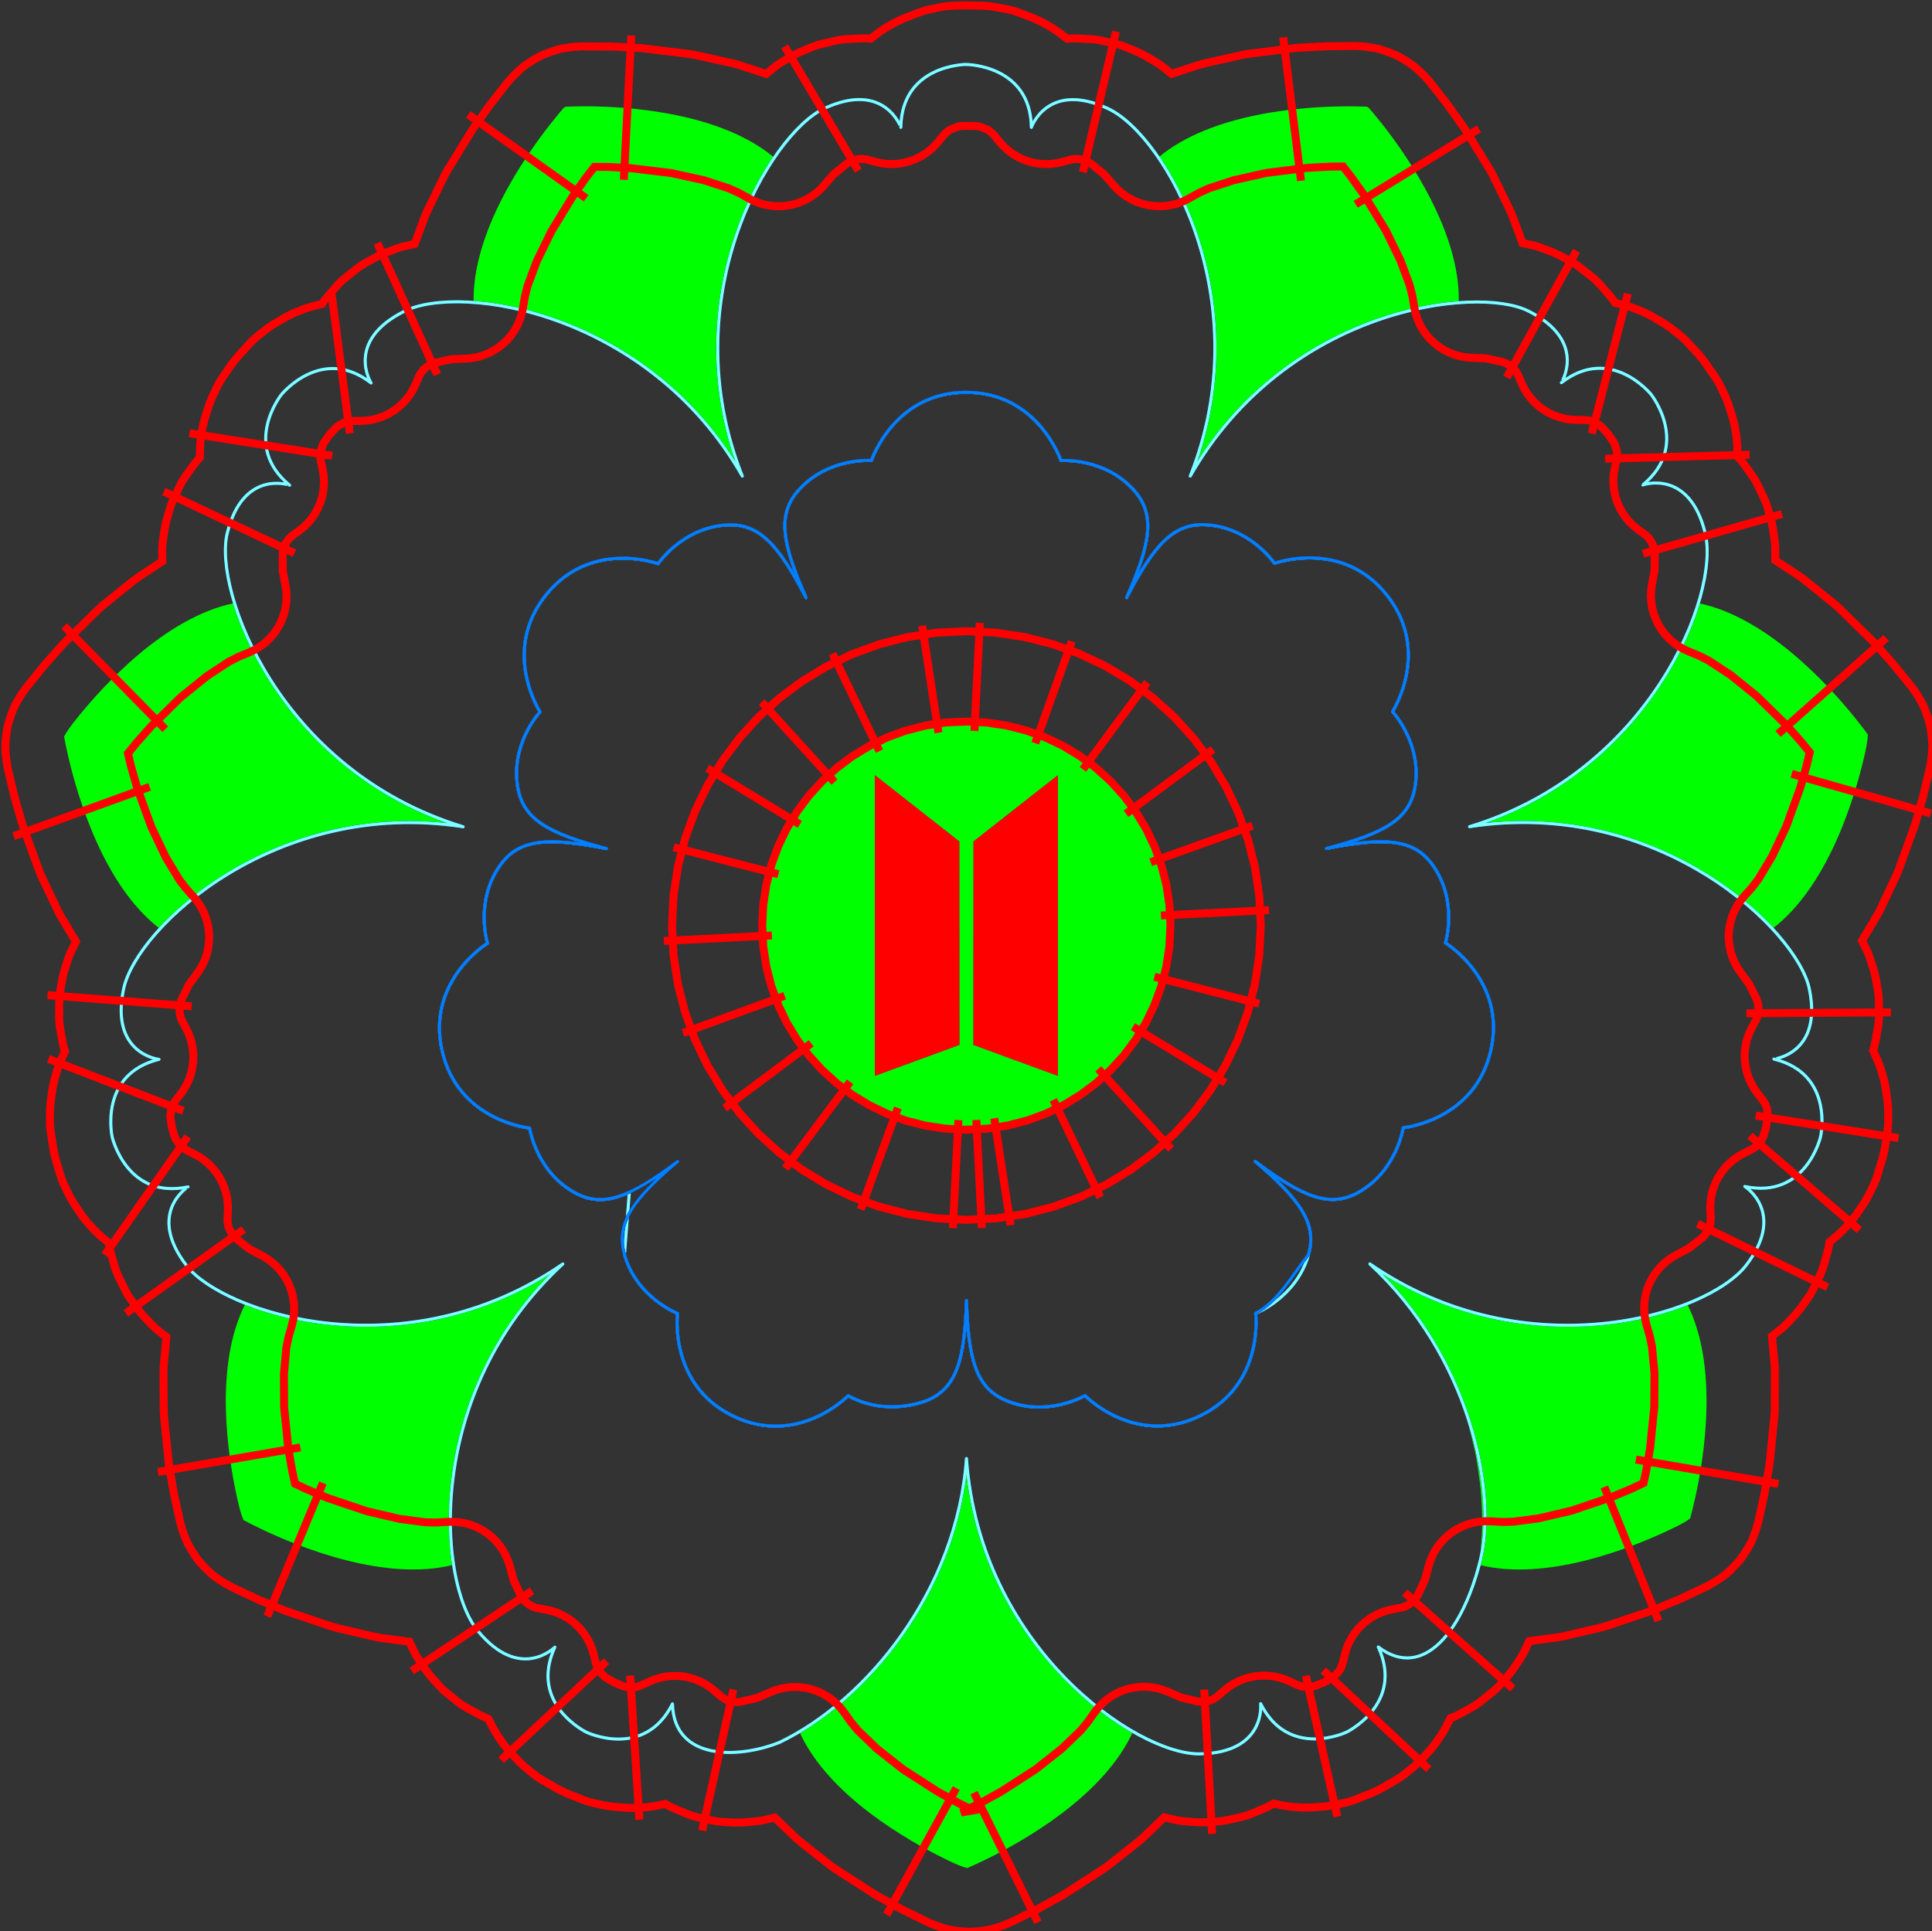
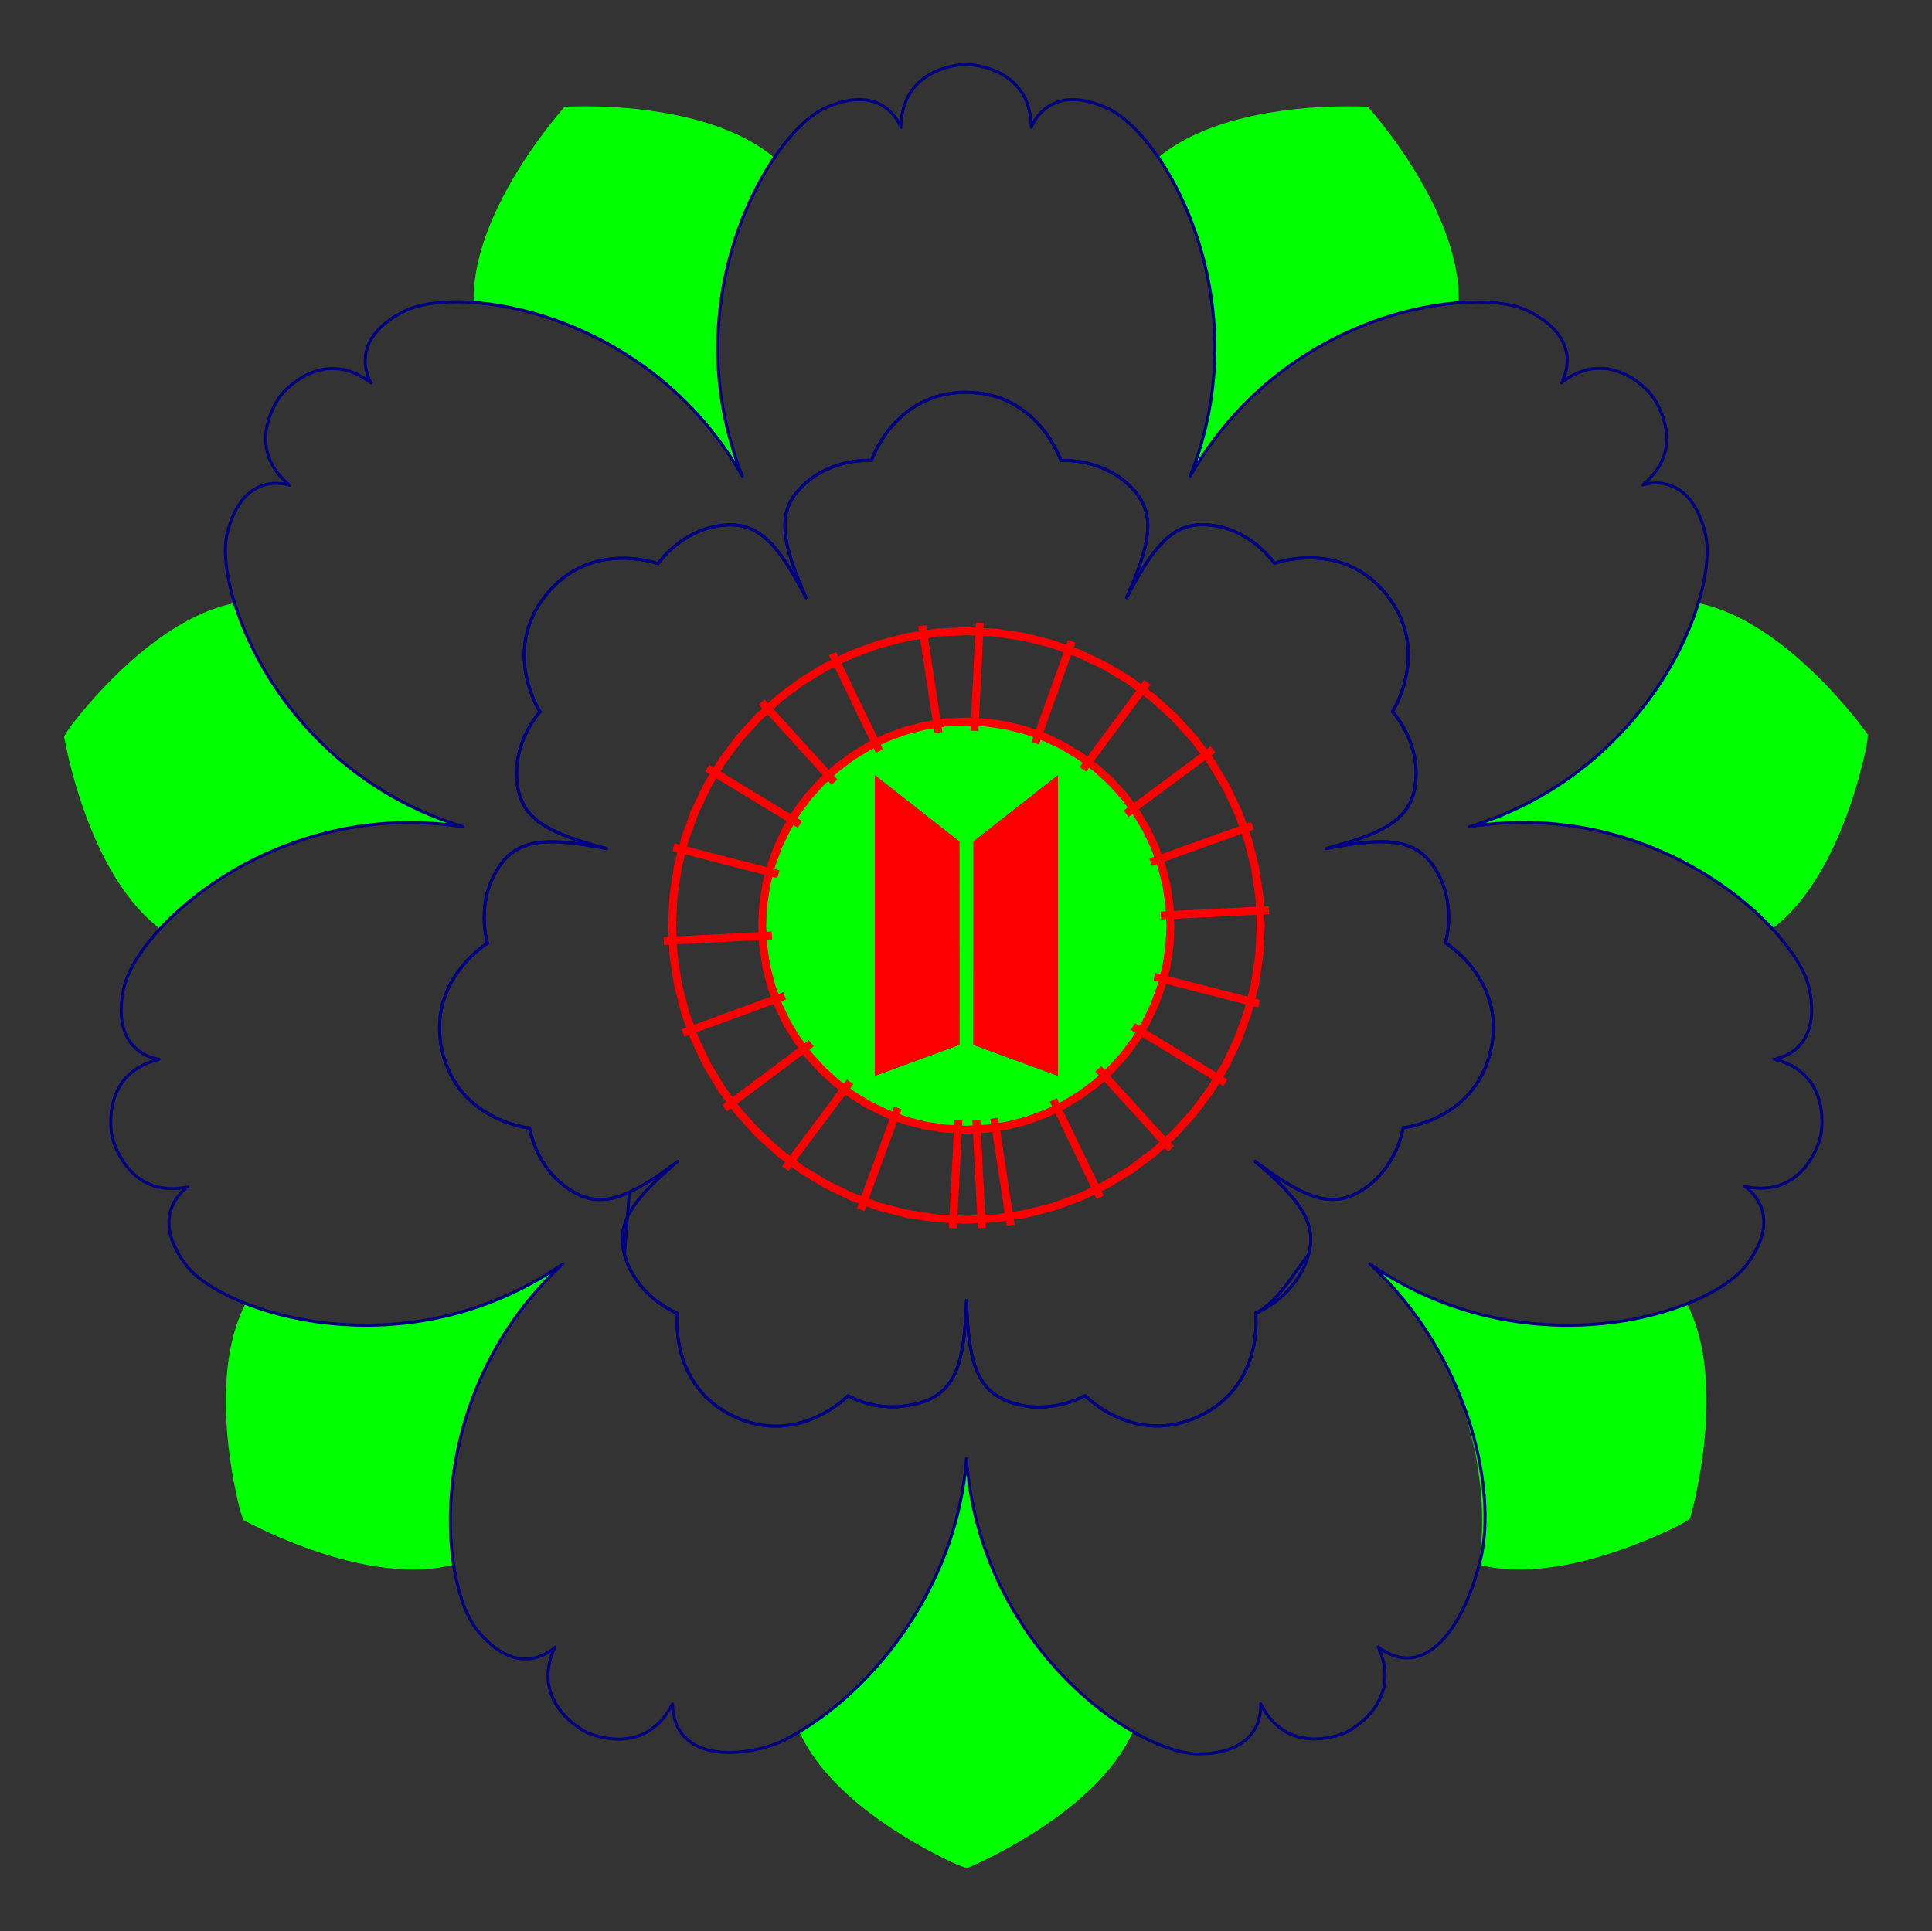
<svg xmlns="http://www.w3.org/2000/svg" xmlns:ns1="http://www.inkscape.org/namespaces/inkscape" xmlns:ns2="http://sodipodi.sourceforge.net/DTD/sodipodi-0.dtd" xmlns:ns3="http://inkstitch.org/namespace" width="64.265mm" height="64.252mm" viewBox="0 0 64.265 64.252" version="1.1" id="svg1" xml:space="preserve" ns1:version="1.3.2 (091e20e, 2023-11-25, custom)" ns2:docname="BTS_FINAL.svg" ns1:export-filename="..\bts-1.svg" ns1:export-xdpi="96" ns1:export-ydpi="96">
  <rect x="0" y="0" width="64.265" height="64.252" fill="#333333" stroke="none" />
  <ns2:namedview id="namedview1" pagecolor="#ffffff" bordercolor="#000000" borderopacity="0.25" ns1:showpageshadow="2" ns1:pageopacity="0.0" ns1:pagecheckerboard="0" ns1:deskcolor="#d1d1d1" ns1:document-units="mm" ns1:zoom="2" ns1:cx="54.75" ns1:cy="138.25" ns1:window-width="1920" ns1:window-height="991" ns1:window-x="-9" ns1:window-y="-9" ns1:window-maximized="1" ns1:current-layer="layer1" showguides="true" showgrid="false">
    <ns1:grid id="grid8" units="mm" originx="-96.936" originy="-149.661" spacingx="1" spacingy="1" empcolor="#0099e5" empopacity="0.302" color="#0099e5" opacity="0.149" empspacing="5" dotted="false" gridanglex="30" gridanglez="30" visible="false" />
  </ns2:namedview>
  <defs id="defs1">
    <ns1:path-effect effect="copy_rotate" starting_point="164.115,223.2" origin="153.07,223.2" id="path-effect187" is_visible="true" lpeversion="1.2" lpesatellites="" method="fuse_paths" num_copies="7" starting_angle="0" rotation_angle="51.429" gap="-0.01" copies_to_360="true" mirror_copies="false" split_items="false" link_styles="false" />
    <ns1:path-effect effect="mirror_symmetry" start_point="0,194.849" end_point="0,218.962" center_point="0,206.906" id="path-effect169" is_visible="true" lpeversion="1.2" lpesatellites="" mode="free" discard_orig_path="false" fuse_paths="false" oposite_fuse="false" split_items="false" split_open="false" link_styles="false" />
    <ns1:path-effect effect="mirror_symmetry" start_point="232.666,206.906" end_point="243.723,206.906" center_point="238.195,206.906" id="path-effect168" is_visible="true" lpeversion="1.2" lpesatellites="" mode="free" discard_orig_path="false" fuse_paths="false" oposite_fuse="false" split_items="false" split_open="false" link_styles="false" />
    <ns1:path-effect effect="mirror_symmetry" start_point="238.195,218.96" end_point="238.195,194.849" center_point="238.195,206.905" id="path-effect167" is_visible="true" lpeversion="1.2" lpesatellites="" mode="free" discard_orig_path="false" fuse_paths="false" oposite_fuse="false" split_items="false" split_open="false" link_styles="false" />
    <ns1:path-effect effect="mirror_symmetry" start_point="238.59,194.849" end_point="238.195,218.962" center_point="238.392,206.906" id="path-effect166" is_visible="true" lpeversion="1.2" lpesatellites="" mode="free" discard_orig_path="false" fuse_paths="false" oposite_fuse="false" split_items="false" split_open="false" link_styles="false" />
    <ns1:path-effect effect="copy_rotate" starting_point="218.1,191.085" origin="218.1,196.61" id="path-effect165" is_visible="true" lpeversion="1.2" lpesatellites="" method="normal" num_copies="7" starting_angle="90" rotation_angle="51.429" gap="-0.01" copies_to_360="true" mirror_copies="true" split_items="false" link_styles="false" />
    <ns1:path-effect effect="fill_between_many" id="path-effect150" is_visible="true" lpeversion="1.2" linkedpaths="" method="bsplinespiro" join="true" close="true" autoreverse="true" />
    <ns1:path-effect effect="fill_between_many" id="path-effect149" is_visible="true" lpeversion="1.2" linkedpaths="" method="d" join="true" close="true" autoreverse="true" />
    <ns1:path-effect effect="copy_rotate" starting_point="253.07,223.2" origin="153.07,223.2" id="path-effect187-8" is_visible="true" lpeversion="1.2" lpesatellites="" method="fuse_paths" num_copies="7" starting_angle="0" rotation_angle="51.429" gap="-0.01" copies_to_360="true" mirror_copies="false" split_items="false" link_styles="false" />
    <ns1:path-effect effect="copy_rotate" starting_point="164.115,223.2" origin="153.07,223.2" id="path-effect187-6" is_visible="true" lpeversion="1.2" lpesatellites="" method="fuse_paths" num_copies="7" starting_angle="0" rotation_angle="51.429" gap="-0.01" copies_to_360="true" mirror_copies="false" split_items="false" link_styles="false" />
    <ns1:path-effect effect="mirror_symmetry" start_point="0,194.849" end_point="0,218.962" center_point="0,206.906" id="path-effect169-5" is_visible="true" lpeversion="1.2" lpesatellites="" mode="free" discard_orig_path="false" fuse_paths="false" oposite_fuse="false" split_items="false" split_open="false" link_styles="false" />
    <ns1:path-effect effect="mirror_symmetry" start_point="232.666,206.906" end_point="243.723,206.906" center_point="238.195,206.906" id="path-effect168-9" is_visible="true" lpeversion="1.2" lpesatellites="" mode="free" discard_orig_path="false" fuse_paths="false" oposite_fuse="false" split_items="false" split_open="false" link_styles="false" />
    <ns1:path-effect effect="mirror_symmetry" start_point="238.195,218.96" end_point="238.195,194.849" center_point="238.195,206.905" id="path-effect167-8" is_visible="true" lpeversion="1.2" lpesatellites="" mode="free" discard_orig_path="false" fuse_paths="false" oposite_fuse="false" split_items="false" split_open="false" link_styles="false" />
    <ns1:path-effect effect="mirror_symmetry" start_point="238.59,194.849" end_point="238.195,218.962" center_point="238.392,206.906" id="path-effect166-8" is_visible="true" lpeversion="1.2" lpesatellites="" mode="free" discard_orig_path="false" fuse_paths="false" oposite_fuse="false" split_items="false" split_open="false" link_styles="false" />
    <ns1:path-effect effect="copy_rotate" starting_point="218.1,191.085" origin="218.1,196.61" id="path-effect165-1" is_visible="true" lpeversion="1.2" lpesatellites="" method="normal" num_copies="7" starting_angle="90" rotation_angle="51.429" gap="-0.01" copies_to_360="true" mirror_copies="true" split_items="false" link_styles="false" />
    <ns1:path-effect effect="fill_between_many" id="path-effect150-8" is_visible="true" lpeversion="1.2" linkedpaths="" method="bsplinespiro" join="true" close="true" autoreverse="true" />
    <ns1:path-effect effect="fill_between_many" id="path-effect149-5" is_visible="true" lpeversion="1.2" linkedpaths="" method="d" join="true" close="true" autoreverse="true" />
    <ns1:path-effect effect="copy_rotate" starting_point="253.07,223.2" origin="153.07,223.2" id="path-effect187-8-6" is_visible="true" lpeversion="1.2" lpesatellites="" method="fuse_paths" num_copies="7" starting_angle="0" rotation_angle="51.429" gap="-0.01" copies_to_360="true" mirror_copies="false" split_items="false" link_styles="false" />
    <ns1:path-effect effect="copy_rotate" starting_point="164.115,223.2" origin="153.07,223.2" id="path-effect187-2" is_visible="true" lpeversion="1.2" lpesatellites="" method="fuse_paths" num_copies="7" starting_angle="0" rotation_angle="51.429" gap="-0.01" copies_to_360="true" mirror_copies="false" split_items="false" link_styles="false" />
    <ns1:path-effect effect="mirror_symmetry" start_point="0,194.849" end_point="0,218.962" center_point="0,206.906" id="path-effect169-0" is_visible="true" lpeversion="1.2" lpesatellites="" mode="free" discard_orig_path="false" fuse_paths="false" oposite_fuse="false" split_items="false" split_open="false" link_styles="false" />
    <ns1:path-effect effect="mirror_symmetry" start_point="232.666,206.906" end_point="243.723,206.906" center_point="238.195,206.906" id="path-effect168-2" is_visible="true" lpeversion="1.2" lpesatellites="" mode="free" discard_orig_path="false" fuse_paths="false" oposite_fuse="false" split_items="false" split_open="false" link_styles="false" />
    <ns1:path-effect effect="mirror_symmetry" start_point="238.195,218.96" end_point="238.195,194.849" center_point="238.195,206.905" id="path-effect167-7" is_visible="true" lpeversion="1.2" lpesatellites="" mode="free" discard_orig_path="false" fuse_paths="false" oposite_fuse="false" split_items="false" split_open="false" link_styles="false" />
    <ns1:path-effect effect="mirror_symmetry" start_point="238.59,194.849" end_point="238.195,218.962" center_point="238.392,206.906" id="path-effect166-0" is_visible="true" lpeversion="1.2" lpesatellites="" mode="free" discard_orig_path="false" fuse_paths="false" oposite_fuse="false" split_items="false" split_open="false" link_styles="false" />
    <ns1:path-effect effect="copy_rotate" starting_point="218.1,191.085" origin="218.1,196.61" id="path-effect165-0" is_visible="true" lpeversion="1.2" lpesatellites="" method="normal" num_copies="7" starting_angle="90" rotation_angle="51.429" gap="-0.01" copies_to_360="true" mirror_copies="true" split_items="false" link_styles="false" />
    <ns1:path-effect effect="fill_between_many" id="path-effect150-4" is_visible="true" lpeversion="1.2" linkedpaths="" method="bsplinespiro" join="true" close="true" autoreverse="true" />
    <ns1:path-effect effect="fill_between_many" id="path-effect149-8" is_visible="true" lpeversion="1.2" linkedpaths="" method="d" join="true" close="true" autoreverse="true" />
    <ns1:path-effect effect="copy_rotate" starting_point="253.07,223.2" origin="153.07,223.2" id="path-effect187-8-9" is_visible="true" lpeversion="1.2" lpesatellites="" method="fuse_paths" num_copies="7" starting_angle="0" rotation_angle="51.429" gap="-0.01" copies_to_360="true" mirror_copies="false" split_items="false" link_styles="false" />
  </defs>
  <g ns1:label="Layer 1" ns1:groupmode="layer" id="layer1" transform="translate(-96.936, -149.661)">
    <g id="g1" ns1:label="BG" transform="translate(7.469, 10.251)" style="display:inline">
      <path id="path205" style="display:inline;fill:#00ff00;stroke:none;stroke-width:0;stroke-miterlimit:3;paint-order:markers fill stroke" ns1:label="BG" d="M 108.971 142.946 C 108.636 142.945 108.392 142.954 108.28 142.961 L 108.223 142.991 C 108.149 143.076 107.991 143.262 107.784 143.525 C 106.909 144.635 105.168 147.141 105.221 149.473 C 105.268 149.477 105.322 149.488 105.37 149.492 L 105.376 149.493 C 105.606 149.513 105.843 149.544 106.089 149.586 C 106.09 149.586 106.09 149.586 106.091 149.586 C 106.177 149.601 106.26 149.612 106.348 149.63 C 106.348 149.63 106.349 149.63 106.35 149.63 C 106.664 149.691 106.985 149.768 107.316 149.864 C 107.655 149.963 108.001 150.088 108.35 150.227 C 108.352 150.228 108.353 150.228 108.355 150.229 C 108.465 150.273 108.574 150.317 108.684 150.365 C 108.685 150.365 108.687 150.366 108.688 150.367 C 108.975 150.491 109.261 150.629 109.548 150.782 C 109.557 150.787 109.566 150.79 109.574 150.795 C 109.578 150.797 109.582 150.801 109.586 150.803 C 109.675 150.851 109.764 150.9 109.852 150.95 C 110.143 151.117 110.43 151.3 110.715 151.498 C 110.717 151.499 110.718 151.499 110.72 151.501 C 110.93 151.647 111.139 151.795 111.344 151.959 C 111.346 151.961 111.348 151.962 111.351 151.964 L 111.351 151.964 C 111.352 151.964 111.353 151.964 111.354 151.966 C 111.531 152.108 111.703 152.267 111.875 152.424 C 111.955 152.497 112.039 152.562 112.118 152.638 C 112.409 152.916 112.688 153.222 112.958 153.543 C 113.144 153.764 113.326 153.995 113.501 154.236 C 113.544 154.297 113.585 154.362 113.627 154.424 C 113.746 154.595 113.866 154.763 113.978 154.945 L 114.036 155.066 L 114.037 155.067 C 114.074 155.13 114.117 155.186 114.154 155.251 C 114.115 155.153 114.085 155.055 114.049 154.957 L 114.03 154.917 C 114.012 154.868 114 154.819 113.983 154.771 C 113.983 154.77 113.983 154.769 113.982 154.768 C 113.932 154.621 113.883 154.475 113.839 154.329 C 113.836 154.321 113.833 154.313 113.831 154.304 C 113.798 154.194 113.767 154.083 113.737 153.973 C 113.722 153.915 113.701 153.856 113.686 153.797 C 113.669 153.727 113.658 153.659 113.641 153.589 C 113.616 153.48 113.593 153.371 113.57 153.262 C 113.566 153.242 113.561 153.223 113.558 153.203 C 113.533 153.08 113.512 152.957 113.492 152.835 C 113.491 152.831 113.491 152.827 113.49 152.824 C 113.471 152.703 113.452 152.583 113.437 152.463 C 113.436 152.457 113.436 152.452 113.435 152.446 C 113.419 152.329 113.408 152.212 113.396 152.096 C 113.396 152.09 113.394 152.085 113.394 152.079 C 113.383 151.959 113.371 151.839 113.364 151.72 C 113.363 151.713 113.363 151.705 113.363 151.698 C 113.356 151.578 113.351 151.46 113.348 151.341 C 113.347 151.33 113.348 151.318 113.347 151.307 C 113.344 151.206 113.34 151.105 113.34 151.005 C 113.34 151.001 113.34 150.998 113.34 150.994 C 113.34 150.881 113.343 150.768 113.346 150.656 C 113.347 150.644 113.346 150.632 113.347 150.62 C 113.349 150.53 113.353 150.441 113.358 150.353 C 113.358 150.348 113.359 150.344 113.36 150.34 C 113.38 149.967 113.424 149.607 113.477 149.251 C 113.478 149.248 113.478 149.246 113.478 149.243 C 113.51 149.037 113.55 148.84 113.591 148.64 C 113.592 148.633 113.593 148.626 113.595 148.619 C 113.641 148.397 113.686 148.176 113.743 147.963 C 113.744 147.961 113.744 147.958 113.745 147.956 C 113.795 147.768 113.853 147.589 113.91 147.408 C 113.911 147.407 113.911 147.406 113.912 147.405 C 113.981 147.187 114.051 146.973 114.13 146.767 C 114.192 146.606 114.258 146.454 114.325 146.301 C 114.325 146.3 114.326 146.299 114.327 146.298 C 114.416 146.094 114.505 145.895 114.602 145.706 C 114.603 145.704 114.604 145.703 114.605 145.701 C 114.674 145.566 114.744 145.442 114.816 145.316 C 114.817 145.314 114.818 145.313 114.819 145.311 C 114.922 145.129 115.025 144.954 115.133 144.79 C 115.134 144.789 115.134 144.787 115.135 144.786 C 115.163 144.743 115.189 144.692 115.217 144.65 C 113.43 143.155 110.386 142.953 108.974 142.946 L 108.971 142.946 z M 134.235 142.947 L 134.234 142.948 C 132.822 142.955 129.779 143.157 127.992 144.652 C 128.005 144.671 128.016 144.695 128.029 144.714 C 128.03 144.716 128.031 144.718 128.033 144.72 C 128.189 144.953 128.341 145.204 128.487 145.473 C 128.489 145.477 128.491 145.48 128.493 145.484 C 128.512 145.518 128.532 145.55 128.55 145.585 C 128.553 145.591 128.557 145.598 128.56 145.604 C 128.719 145.907 128.87 146.228 129.009 146.57 C 129.009 146.571 129.01 146.572 129.011 146.574 C 129.021 146.599 129.029 146.624 129.038 146.649 C 129.038 146.649 129.039 146.649 129.039 146.65 C 129.161 146.959 129.271 147.283 129.372 147.619 C 129.373 147.622 129.374 147.625 129.375 147.628 C 129.399 147.711 129.423 147.793 129.446 147.877 C 129.446 147.878 129.447 147.88 129.447 147.881 C 129.549 148.253 129.64 148.634 129.707 149.033 C 129.708 149.038 129.71 149.042 129.711 149.046 C 129.711 149.047 129.711 149.048 129.711 149.049 C 129.777 149.44 129.816 149.846 129.842 150.258 C 129.856 150.469 129.867 150.68 129.869 150.896 C 129.872 151.252 129.86 151.614 129.828 151.981 C 129.792 152.402 129.726 152.83 129.639 153.262 C 129.584 153.537 129.52 153.813 129.443 154.091 C 129.416 154.187 129.381 154.284 129.351 154.38 C 129.297 154.559 129.247 154.737 129.182 154.917 L 129.134 155.016 C 129.106 155.093 129.087 155.169 129.056 155.245 C 129.104 155.162 129.156 155.084 129.206 155.002 L 129.236 154.938 C 129.276 154.872 129.32 154.813 129.361 154.749 C 129.369 154.737 129.377 154.725 129.384 154.713 C 129.439 154.629 129.493 154.546 129.549 154.464 C 129.556 154.454 129.563 154.443 129.569 154.433 C 129.643 154.326 129.717 154.22 129.793 154.117 C 129.828 154.07 129.86 154.019 129.895 153.973 C 129.94 153.914 129.989 153.86 130.035 153.802 C 130.115 153.7 130.195 153.6 130.277 153.503 C 130.283 153.496 130.289 153.489 130.295 153.483 C 130.361 153.405 130.428 153.328 130.496 153.253 C 130.507 153.241 130.518 153.228 130.529 153.215 C 130.615 153.121 130.701 153.028 130.788 152.938 C 130.793 152.933 130.797 152.929 130.802 152.924 C 130.878 152.846 130.955 152.77 131.032 152.695 C 131.039 152.688 131.045 152.681 131.052 152.675 C 131.139 152.591 131.226 152.507 131.315 152.427 C 131.319 152.423 131.323 152.42 131.326 152.416 C 131.409 152.342 131.492 152.269 131.576 152.198 C 131.587 152.189 131.598 152.178 131.609 152.169 C 131.689 152.101 131.768 152.034 131.849 151.969 C 131.859 151.961 131.87 151.953 131.88 151.945 C 131.969 151.874 132.058 151.807 132.147 151.74 C 132.159 151.731 132.171 151.722 132.182 151.713 C 132.248 151.664 132.312 151.616 132.378 151.569 C 132.382 151.566 132.385 151.565 132.389 151.563 C 132.691 151.348 132.999 151.159 133.308 150.979 C 133.312 150.977 133.316 150.974 133.32 150.971 C 133.499 150.868 133.677 150.777 133.857 150.686 C 133.865 150.682 133.872 150.679 133.88 150.674 C 134.083 150.572 134.283 150.469 134.484 150.381 C 134.491 150.378 134.498 150.375 134.504 150.372 C 134.671 150.299 134.835 150.237 135.001 150.174 C 135.011 150.17 135.021 150.167 135.032 150.163 C 135.242 150.083 135.45 150.005 135.656 149.94 C 135.661 149.938 135.667 149.935 135.672 149.933 C 135.83 149.884 135.982 149.843 136.137 149.802 C 136.148 149.799 136.158 149.796 136.17 149.793 C 136.377 149.738 136.581 149.686 136.782 149.645 C 136.784 149.645 136.787 149.644 136.789 149.643 C 136.936 149.614 137.076 149.591 137.218 149.569 C 137.225 149.568 137.232 149.567 137.239 149.565 C 137.441 149.534 137.637 149.506 137.827 149.488 C 137.83 149.488 137.834 149.488 137.837 149.487 C 137.886 149.482 137.942 149.471 137.991 149.467 C 138.044 147.135 136.302 144.626 135.427 143.516 C 135.219 143.253 135.06 143.07 134.985 142.985 L 134.928 142.959 C 134.816 142.953 134.57 142.946 134.235 142.947 z M 116.073 159.165 C 116.083 159.193 116.093 159.223 116.105 159.254 C 116.119 159.284 116.132 159.311 116.146 159.341 C 116.126 159.291 116.103 159.237 116.083 159.187 L 116.073 159.165 z M 127.186 159.202 C 127.17 159.229 127.154 159.253 127.138 159.281 C 127.127 159.302 127.118 159.321 127.109 159.342 C 127.132 159.301 127.157 159.255 127.18 159.213 L 127.183 159.211 L 127.186 159.202 z M 127.097 159.269 C 127.093 159.279 127.088 159.289 127.084 159.299 C 127.086 159.294 127.089 159.289 127.091 159.284 C 127.093 159.278 127.095 159.274 127.097 159.269 z M 145.955 159.473 L 145.955 159.473 C 145.946 159.501 145.933 159.531 145.922 159.56 C 145.229 161.752 143.379 164.555 140.183 166.165 C 139.96 166.279 139.732 166.389 139.496 166.49 C 139.398 166.532 139.293 166.567 139.193 166.607 C 139.023 166.674 138.858 166.744 138.682 166.804 L 138.578 166.827 C 138.5 166.853 138.428 166.885 138.348 166.91 C 138.446 166.895 138.542 166.887 138.639 166.875 L 138.698 166.861 C 138.766 166.853 138.831 166.85 138.898 166.843 C 138.915 166.841 138.932 166.84 138.95 166.838 C 139.055 166.827 139.16 166.817 139.264 166.809 C 139.28 166.808 139.297 166.806 139.313 166.805 C 139.44 166.797 139.566 166.789 139.692 166.784 C 139.748 166.782 139.806 166.776 139.862 166.774 C 139.932 166.773 140 166.776 140.07 166.776 C 140.206 166.775 140.341 166.776 140.475 166.781 C 140.484 166.781 140.493 166.782 140.502 166.782 C 140.603 166.785 140.703 166.791 140.803 166.796 C 140.816 166.797 140.829 166.798 140.842 166.799 C 140.971 166.807 141.099 166.815 141.226 166.827 C 141.237 166.828 141.248 166.83 141.259 166.831 C 141.36 166.841 141.459 166.853 141.559 166.866 C 141.574 166.868 141.588 166.869 141.603 166.871 C 141.721 166.886 141.839 166.903 141.955 166.922 C 141.962 166.923 141.968 166.924 141.975 166.926 C 142.079 166.943 142.181 166.962 142.283 166.981 C 142.299 166.984 142.314 166.986 142.33 166.989 C 142.44 167.011 142.549 167.033 142.658 167.057 C 142.665 167.058 142.671 167.061 142.677 167.063 C 142.784 167.087 142.889 167.114 142.994 167.141 C 143.009 167.145 143.024 167.148 143.039 167.152 C 143.122 167.174 143.205 167.196 143.287 167.22 C 143.292 167.222 143.298 167.224 143.303 167.225 C 143.661 167.328 144.001 167.451 144.335 167.582 C 144.34 167.584 144.345 167.585 144.349 167.587 C 144.535 167.66 144.71 167.74 144.887 167.82 C 144.896 167.824 144.904 167.828 144.913 167.833 C 145.128 167.93 145.339 168.027 145.542 168.134 C 145.544 168.135 145.547 168.136 145.549 168.137 C 145.709 168.222 145.859 168.311 146.011 168.4 C 146.018 168.404 146.025 168.41 146.033 168.413 C 146.23 168.53 146.423 168.646 146.606 168.769 C 146.611 168.772 146.617 168.775 146.622 168.779 C 146.753 168.868 146.876 168.958 147 169.05 C 147.009 169.056 147.016 169.063 147.025 169.069 C 147.206 169.203 147.381 169.337 147.546 169.475 C 147.549 169.478 147.553 169.481 147.556 169.483 C 147.657 169.568 147.749 169.653 147.844 169.739 C 147.846 169.741 147.848 169.744 147.851 169.746 C 148.017 169.898 148.176 170.047 148.321 170.199 L 148.329 170.208 C 148.359 170.239 148.398 170.271 148.427 170.303 C 150.281 168.891 151.155 165.964 151.476 164.587 C 151.552 164.261 151.596 164.021 151.599 163.848 C 151.533 163.756 151.388 163.559 151.177 163.298 C 150.292 162.197 148.237 159.94 145.955 159.473 z M 97.251 159.476 C 94.969 159.944 92.914 162.2 92.029 163.301 C 91.818 163.562 91.676 163.759 91.599 163.914 C 91.618 164.026 91.664 164.265 91.74 164.592 C 92.061 165.969 92.934 168.896 94.788 170.308 C 94.811 170.283 94.842 170.258 94.865 170.233 C 94.87 170.228 94.876 170.223 94.88 170.219 C 95.055 170.035 95.245 169.852 95.45 169.669 L 95.459 169.66 C 95.503 169.621 95.543 169.582 95.589 169.544 C 95.591 169.542 95.593 169.54 95.595 169.538 C 95.848 169.322 96.119 169.109 96.412 168.903 C 96.415 168.901 96.418 168.899 96.421 168.897 C 96.46 168.869 96.503 168.843 96.543 168.816 C 96.555 168.808 96.569 168.8 96.581 168.792 C 96.824 168.627 97.08 168.469 97.347 168.317 C 97.351 168.315 97.355 168.312 97.359 168.31 C 97.446 168.26 97.532 168.211 97.622 168.163 C 97.625 168.161 97.629 168.16 97.632 168.158 C 97.936 167.996 98.25 167.843 98.581 167.702 C 98.604 167.692 98.624 167.68 98.648 167.67 C 98.662 167.664 98.674 167.657 98.689 167.652 C 98.694 167.65 98.698 167.648 98.702 167.647 C 98.728 167.636 98.758 167.629 98.784 167.619 C 99.114 167.486 99.459 167.369 99.813 167.264 C 99.818 167.263 99.823 167.259 99.827 167.258 C 100.038 167.196 100.249 167.135 100.467 167.083 C 100.489 167.077 100.511 167.072 100.533 167.067 C 100.542 167.065 100.55 167.063 100.558 167.061 C 100.566 167.059 100.574 167.057 100.583 167.055 C 100.891 166.985 101.206 166.929 101.529 166.884 C 101.535 166.884 101.54 166.883 101.546 166.882 C 101.565 166.879 101.584 166.879 101.603 166.876 C 101.615 166.875 101.628 166.873 101.64 166.871 C 101.934 166.834 102.233 166.808 102.538 166.793 C 102.543 166.793 102.549 166.793 102.554 166.793 C 102.593 166.791 102.631 166.789 102.67 166.787 C 102.673 166.786 102.676 166.786 102.679 166.786 C 103.007 166.774 103.342 166.778 103.682 166.794 C 103.739 166.797 103.797 166.805 103.855 166.809 C 104.074 166.823 104.293 166.835 104.518 166.863 L 104.638 166.89 C 104.713 166.901 104.785 166.903 104.861 166.914 C 104.767 166.885 104.679 166.851 104.588 166.82 L 104.527 166.806 C 104.467 166.786 104.41 166.762 104.352 166.74 C 104.039 166.629 103.732 166.511 103.44 166.378 C 101.935 165.696 100.721 164.745 99.756 163.704 C 99.448 163.371 99.168 163.032 98.913 162.686 C 98.799 162.531 98.695 162.377 98.592 162.22 C 98.591 162.219 98.589 162.217 98.588 162.216 C 98.462 162.026 98.338 161.838 98.227 161.647 C 98.137 161.495 98.059 161.345 97.979 161.194 C 97.878 161 97.78 160.81 97.694 160.62 C 97.628 160.474 97.572 160.334 97.515 160.191 C 97.44 160.002 97.369 159.817 97.31 159.636 C 97.309 159.635 97.309 159.633 97.308 159.632 C 97.291 159.581 97.266 159.526 97.251 159.476 z M 121.65 163.448 C 117.922 163.448 114.9 166.47 114.9 170.198 C 114.9 173.926 117.922 176.948 121.65 176.948 C 125.377 176.948 128.399 173.926 128.4 170.198 C 128.399 166.47 125.377 163.448 121.65 163.448 z M 118.57 165.199 L 121.376 167.403 L 121.379 174.169 C 121.379 174.169 118.699 175.155 118.57 175.199 L 118.57 165.199 z M 124.654 165.201 L 124.654 175.199 C 123.736 174.867 121.847 174.169 121.847 174.169 C 121.848 171.949 121.85 167.718 121.85 167.403 C 122.785 166.669 123.719 165.934 124.654 165.201 z M 111.716 178.614 C 111.667 178.649 111.62 178.681 111.573 178.715 C 111.602 178.696 111.63 178.68 111.662 178.658 C 111.68 178.643 111.697 178.629 111.716 178.614 z M 111.711 178.668 C 111.703 178.675 111.695 178.682 111.686 178.688 C 111.679 178.695 111.673 178.701 111.665 178.709 C 111.68 178.695 111.695 178.682 111.711 178.668 z M 108.183 181.46 C 108.1 181.517 108.016 181.566 107.933 181.62 L 107.885 181.659 C 107.828 181.695 107.77 181.726 107.713 181.761 C 107.485 181.903 107.255 182.036 107.025 182.158 C 106.975 182.185 106.924 182.216 106.874 182.242 C 106.107 182.635 105.331 182.917 104.564 183.118 C 104.328 183.18 104.093 183.234 103.859 183.28 C 103.395 183.371 102.94 183.425 102.489 183.458 C 102.281 183.474 102.078 183.479 101.873 183.483 C 101.871 183.483 101.871 183.483 101.869 183.483 C 101.632 183.488 101.399 183.493 101.169 183.484 C 100.978 183.477 100.795 183.462 100.609 183.446 C 100.199 183.411 99.806 183.359 99.429 183.286 C 99.11 183.225 98.808 183.154 98.518 183.071 C 98.466 183.056 98.413 183.043 98.362 183.027 C 98.36 183.027 98.358 183.026 98.356 183.025 C 98.156 182.965 97.963 182.903 97.779 182.834 L 97.779 182.834 C 97.731 182.816 97.674 182.802 97.628 182.784 C 96.57 184.862 97.051 187.879 97.358 189.259 C 97.431 189.587 97.495 189.821 97.568 189.98 C 97.668 190.034 97.884 190.146 98.186 190.29 C 99.461 190.897 102.291 192.038 104.55 191.467 C 104.545 191.441 104.545 191.411 104.543 191.384 C 104.503 191.111 104.476 190.825 104.461 190.524 C 104.461 190.524 104.461 190.523 104.461 190.522 C 104.461 190.519 104.461 190.517 104.46 190.514 C 104.339 188.088 105.045 184.851 107.452 182.202 C 107.604 182.033 107.76 181.867 107.927 181.704 L 108 181.645 C 108.064 181.584 108.118 181.52 108.183 181.46 L 108.183 181.46 z M 135.035 181.462 C 135.105 181.528 135.169 181.596 135.237 181.662 L 135.29 181.704 C 135.342 181.755 135.388 181.808 135.438 181.86 C 135.445 181.867 135.451 181.873 135.458 181.88 C 135.537 181.961 135.614 182.041 135.69 182.123 C 135.697 182.13 135.703 182.137 135.71 182.144 C 135.799 182.24 135.885 182.337 135.969 182.435 C 136.006 182.477 136.046 182.518 136.082 182.561 C 136.128 182.616 136.168 182.673 136.213 182.729 C 136.296 182.832 136.378 182.935 136.456 183.04 C 136.46 183.046 136.464 183.052 136.469 183.058 C 136.536 183.147 136.6 183.237 136.664 183.328 C 136.668 183.334 136.672 183.339 136.676 183.345 C 136.747 183.447 136.817 183.549 136.884 183.652 C 136.888 183.657 136.891 183.663 136.895 183.668 C 136.962 183.772 137.026 183.876 137.089 183.98 C 137.092 183.984 137.094 183.989 137.096 183.993 C 137.155 184.091 137.214 184.188 137.269 184.287 C 137.33 184.395 137.388 184.503 137.444 184.611 C 137.448 184.619 137.452 184.627 137.457 184.634 C 137.507 184.73 137.556 184.827 137.603 184.923 L 137.606 184.929 C 137.663 185.048 137.717 185.167 137.769 185.287 C 137.77 185.29 137.772 185.293 137.773 185.296 C 137.806 185.369 137.838 185.443 137.868 185.516 C 137.868 185.517 137.869 185.517 137.869 185.518 C 138.016 185.872 138.135 186.225 138.244 186.578 C 138.244 186.578 138.244 186.579 138.244 186.58 C 138.304 186.773 138.351 186.962 138.399 187.153 C 138.4 187.155 138.4 187.158 138.401 187.16 C 138.461 187.395 138.519 187.629 138.563 187.861 C 138.563 187.861 138.564 187.862 138.564 187.863 C 138.597 188.04 138.621 188.212 138.646 188.386 L 138.646 188.386 C 138.681 188.631 138.713 188.872 138.732 189.109 C 138.764 189.51 138.774 189.896 138.765 190.267 C 138.765 190.269 138.765 190.271 138.765 190.273 C 138.761 190.406 138.753 190.532 138.744 190.66 C 138.744 190.661 138.744 190.662 138.744 190.663 C 138.729 190.894 138.71 191.116 138.681 191.329 C 138.681 191.33 138.681 191.331 138.681 191.332 C 138.675 191.376 138.675 191.426 138.668 191.468 C 140.926 192.038 143.756 190.897 145.031 190.29 C 145.334 190.146 145.55 190.032 145.687 189.925 C 145.717 189.816 145.779 189.582 145.852 189.255 C 146.159 187.875 146.64 184.858 145.582 182.78 C 145.551 182.792 145.515 182.802 145.482 182.813 C 143.334 183.634 139.993 183.929 136.746 182.428 C 136.523 182.325 136.301 182.219 136.079 182.099 C 135.98 182.045 135.882 181.983 135.783 181.925 C 135.63 181.837 135.477 181.754 135.326 181.657 L 135.244 181.592 C 135.175 181.546 135.104 181.51 135.035 181.462 z M 121.626 183.415 C 121.626 183.431 121.626 183.447 121.626 183.464 C 121.627 183.476 121.629 183.489 121.631 183.503 C 121.631 183.493 121.63 183.481 121.629 183.471 C 121.629 183.452 121.628 183.434 121.626 183.415 z M 121.585 183.427 C 121.584 183.449 121.582 183.47 121.581 183.492 C 121.582 183.479 121.584 183.467 121.585 183.452 C 121.585 183.444 121.585 183.436 121.585 183.427 z M 121.608 187.937 C 121.601 188.036 121.587 188.13 121.578 188.227 L 121.578 188.29 C 121.571 188.363 121.559 188.433 121.549 188.504 C 121.51 188.825 121.463 189.141 121.4 189.446 C 121.391 189.49 121.379 189.53 121.369 189.573 C 121.331 189.752 121.29 189.928 121.244 190.101 C 121.224 190.177 121.202 190.251 121.181 190.326 C 121.038 190.822 120.866 191.296 120.669 191.747 C 120.669 191.748 120.669 191.749 120.668 191.751 C 120.645 191.803 120.62 191.854 120.597 191.905 C 120.561 191.985 120.525 192.066 120.487 192.145 C 120.395 192.336 120.298 192.522 120.198 192.704 C 120.018 193.031 119.822 193.336 119.62 193.633 C 119.5 193.81 119.374 193.975 119.248 194.141 C 119.247 194.142 119.247 194.142 119.247 194.143 C 119.104 194.331 118.962 194.516 118.813 194.69 C 118.692 194.831 118.569 194.961 118.444 195.093 C 118.278 195.269 118.114 195.44 117.944 195.599 C 117.828 195.709 117.712 195.809 117.594 195.91 C 117.593 195.911 117.59 195.913 117.589 195.914 C 117.411 196.067 117.236 196.215 117.058 196.35 C 116.945 196.435 116.835 196.512 116.723 196.59 C 116.722 196.59 116.722 196.591 116.721 196.591 C 116.54 196.717 116.362 196.836 116.185 196.941 C 116.184 196.942 116.184 196.942 116.183 196.943 C 116.141 196.968 116.098 197.002 116.058 197.025 C 117.02 199.149 119.675 200.652 120.944 201.272 C 121.245 201.419 121.47 201.515 121.638 201.556 C 121.742 201.512 121.966 201.414 122.268 201.267 C 123.536 200.647 126.189 199.144 127.152 197.02 C 127.116 196.999 127.079 196.969 127.043 196.948 C 127.04 196.946 127.036 196.944 127.033 196.942 C 126.827 196.819 126.619 196.683 126.407 196.533 C 126.401 196.529 126.396 196.526 126.391 196.522 C 126.334 196.481 126.278 196.444 126.22 196.401 C 126.217 196.399 126.214 196.396 126.211 196.394 C 125.951 196.199 125.69 195.988 125.431 195.754 C 125.429 195.752 125.426 195.75 125.424 195.748 C 125.379 195.707 125.335 195.661 125.291 195.619 L 125.28 195.609 C 125.068 195.41 124.859 195.197 124.653 194.972 L 124.641 194.961 C 124.57 194.883 124.5 194.806 124.43 194.725 C 124.427 194.721 124.424 194.717 124.421 194.714 C 124.194 194.45 123.972 194.175 123.76 193.88 C 123.755 193.873 123.749 193.867 123.744 193.859 C 123.742 193.856 123.739 193.852 123.737 193.849 C 123.717 193.822 123.698 193.795 123.678 193.767 C 123.463 193.46 123.262 193.13 123.07 192.79 C 123.067 192.785 123.064 192.782 123.062 192.777 C 122.957 192.589 122.854 192.401 122.757 192.204 C 122.751 192.191 122.745 192.179 122.738 192.167 C 122.726 192.142 122.713 192.118 122.701 192.093 C 122.699 192.089 122.696 192.085 122.694 192.08 C 122.56 191.798 122.436 191.507 122.322 191.206 C 122.32 191.201 122.318 191.195 122.316 191.19 C 122.306 191.163 122.298 191.136 122.288 191.11 C 122.284 191.098 122.28 191.087 122.276 191.076 C 122.181 190.815 122.095 190.547 122.017 190.272 C 122.014 190.261 122.012 190.249 122.009 190.238 C 121.995 190.189 121.981 190.14 121.968 190.091 C 121.966 190.085 121.964 190.079 121.963 190.073 C 121.882 189.767 121.815 189.454 121.757 189.133 C 121.743 189.056 121.736 188.975 121.723 188.897 C 121.692 188.695 121.657 188.495 121.636 188.287 L 121.636 188.17 C 121.629 188.091 121.614 188.017 121.608 187.937 z " ns3:pull_compensation_mm="0" />
    </g>
    <g id="g209" ns1:label="OUTER" style="display:inline" transform="translate(7.461, 12.15)">
      <path id="path198-0-6" style="display:none;fill:none;stroke:#000000;stroke-width:0.1;stroke-linecap:round;stroke-linejoin:round;stroke-miterlimit:0;stroke-dasharray:none;stroke-opacity:1;paint-order:markers fill stroke" d="m 121.612,150.564 c -2.394,0 -3.15,2.268 -3.15,2.268 -0.136,-0.008 -1.5,-0.061 -2.433,0.998 -0.701,0.796 -0.549,1.742 0.258,3.565 -0.902,-1.736 -1.541,-2.473 -2.619,-2.419 -1.478,0.073 -2.303,1.289 -2.303,1.289 0,0 -2.244,-0.825 -3.737,1.05 -1.493,1.875 -0.189,3.879 -0.189,3.879 -0.095,0.105 -0.985,1.131 -0.738,2.529 0.185,1.048 1.018,1.515 2.942,2.019 -1.918,-0.376 -2.893,-0.335 -3.524,0.543 -0.865,1.203 -0.428,2.607 -0.428,2.607 0,0 -2.042,1.241 -1.509,3.579 0.533,2.338 2.91,2.569 2.91,2.569 0.023,0.139 0.273,1.48 1.513,2.155 0.569,0.31 1.117,0.295 1.804,-0.019 l -0.163,2.071 c 0.4,1.427 1.765,1.96 1.765,1.96 0,0 -0.302,2.374 1.855,3.415 2.157,1.04 3.82,-0.677 3.82,-0.677 0.816,0.443 1.76,0.472 2.624,0.158 0.978,-0.413 1.251,-1.329 1.314,-3.323 0.061,1.956 0.316,2.9 1.311,3.321 1.364,0.577 2.631,-0.161 2.631,-0.161 0,0 1.665,1.716 3.822,0.675 2.157,-1.04 1.854,-3.413 1.854,-3.413 0,0 0.147,-0.057 0.358,-0.184 l 0.001,0.002 c 0.434,-0.264 1.134,-0.819 1.401,-1.772 0.283,-1.008 -0.239,-1.793 -1.775,-3.1 1.565,1.172 2.46,1.56 3.409,1.043 1.3,-0.708 1.514,-2.162 1.514,-2.162 0,0 2.381,-0.233 2.914,-2.571 0.533,-2.338 -1.509,-3.579 -1.509,-3.579 0.026,-0.087 0.408,-1.431 -0.431,-2.598 -0.619,-0.861 -1.571,-0.925 -3.526,-0.542 1.891,-0.495 2.752,-0.955 2.94,-2.02 0.258,-1.46 -0.743,-2.534 -0.743,-2.534 0,0 1.301,-2.007 -0.192,-3.882 -1.493,-1.875 -3.735,-1.05 -3.735,-1.05 -0.024,-0.035 -0.832,-1.21 -2.296,-1.283 -1.056,-0.052 -1.7,0.65 -2.622,2.423 0.793,-1.789 0.969,-2.749 0.255,-3.56 -0.979,-1.112 -2.44,-0.998 -2.44,-0.998 0,0 -0.755,-2.27 -3.15,-2.27 z m 6.6e-4,-10.91 c 0,0 -2.14,0.004 -2.173,2.093 1.3e-4,0 -0.536,-1.559 -2.547,-0.628 -1.8,0.833 -5.071,6.311 -2.726,12.231 -3.11,-5.448 -9.36,-6.429 -11.25,-5.48 -1.981,0.994 -1.098,2.382 -1.098,2.382 -1.644,-1.271 -2.977,0.379 -2.989,0.393 0,0 -1.331,1.679 0.279,3.008 8.5e-5,-1.1e-4 -1.549,-0.553 -2.076,1.602 -0.464,1.897 1.716,7.89 7.848,9.76 -6.193,-0.962 -10.856,3.323 -11.294,5.394 -0.459,2.171 1.177,2.344 1.177,2.344 -2.017,0.495 -1.561,2.567 -1.557,2.585 0,0 0.482,2.089 2.523,1.657 -3.7e-5,-1.3e-4 -1.399,0.867 -0.045,2.624 1.19,1.543 7.225,3.579 12.512,-0.059 -4.612,4.248 -4.172,10.571 -2.828,12.205 1.408,1.713 2.563,0.543 2.563,0.543 -0.871,1.888 1.032,2.821 1.049,2.829 0,0 1.928,0.924 2.863,-0.943 0.05,1.921 2.241,1.817 3.571,1.277 0,0 -0.055,0.033 0,0 2.895,-1.395 5.896,-5.056 6.208,-9.439 0.441,6.26 5.648,9.859 7.762,9.826 2.215,-0.035 2.023,-1.671 2.023,-1.671 0.931,1.859 2.845,0.954 2.862,0.946 0,0 1.926,-0.936 1.051,-2.832 1.533,1.161 2.845,-0.615 3.401,-2.91 0.557,-2.295 -0.373,-6.782 -3.679,-9.832 5.162,3.558 11.221,1.723 12.513,0.047 1.354,-1.756 -0.043,-2.624 -0.043,-2.624 2.032,0.43 2.516,-1.636 2.52,-1.654 0,0 0.474,-2.088 -1.552,-2.585 -2e-5,1.4e-4 1.635,-0.176 1.176,-2.346 -0.407,-1.925 -4.98,-6.362 -11.3,-5.385 5.996,-1.824 8.341,-7.71 7.838,-9.767 -0.527,-2.155 -2.076,-1.602 -2.076,-1.601 1.603,-1.322 0.293,-2.991 0.282,-3.006 0,0 -1.337,-1.672 -2.989,-0.396 8e-5,1e-4 0.882,-1.39 -1.099,-2.384 -1.723,-0.865 -8.046,-0.105 -11.246,5.491 2.315,-5.832 -0.819,-11.338 -2.738,-12.227 -2.011,-0.931 -2.547,0.626 -2.547,0.626 -0.033,-2.079 -2.151,-2.092 -2.169,-2.092 z" ns3:satin_column="True" />
      <g ns1:label="Multicolor Satin Group" id="g21">
        <path id="path198-0-6-1" style="display:inline;fill:none;stroke:#000080;stroke-width:0.1;stroke-linecap:round;stroke-linejoin:round;stroke-miterlimit:0;stroke-dasharray:none;stroke-opacity:1;paint-order:markers fill stroke" d="m 121.612,150.564 c -2.394,0 -3.15,2.268 -3.15,2.268 -0.136,-0.008 -1.5,-0.061 -2.433,0.998 -0.701,0.796 -0.549,1.742 0.258,3.565 -0.902,-1.736 -1.541,-2.473 -2.619,-2.419 -1.478,0.073 -2.303,1.289 -2.303,1.289 0,0 -2.244,-0.825 -3.737,1.05 -1.493,1.875 -0.189,3.879 -0.189,3.879 -0.095,0.105 -0.985,1.131 -0.738,2.529 0.185,1.048 1.018,1.515 2.942,2.019 -1.918,-0.376 -2.893,-0.335 -3.524,0.543 -0.865,1.203 -0.428,2.607 -0.428,2.607 0,0 -2.042,1.241 -1.509,3.579 0.533,2.338 2.91,2.569 2.91,2.569 0.023,0.139 0.273,1.48 1.513,2.155 0.569,0.31 1.117,0.295 1.804,-0.019 l -0.163,2.071 c 0.4,1.427 1.765,1.96 1.765,1.96 0,0 -0.302,2.374 1.855,3.415 2.157,1.04 3.82,-0.677 3.82,-0.677 0.816,0.443 1.76,0.472 2.624,0.158 0.978,-0.413 1.251,-1.329 1.314,-3.323 0.061,1.956 0.316,2.9 1.311,3.321 1.364,0.577 2.631,-0.161 2.631,-0.161 0,0 1.665,1.716 3.822,0.675 2.157,-1.04 1.854,-3.413 1.854,-3.413 0,0 0.147,-0.057 0.358,-0.184 l 0.001,0.002 c 0.434,-0.264 1.134,-0.819 1.401,-1.772 0.283,-1.008 -0.239,-1.793 -1.775,-3.1 1.565,1.172 2.46,1.56 3.409,1.043 1.3,-0.708 1.514,-2.162 1.514,-2.162 0,0 2.381,-0.233 2.914,-2.571 0.533,-2.338 -1.509,-3.579 -1.509,-3.579 0.026,-0.087 0.408,-1.431 -0.431,-2.598 -0.619,-0.861 -1.571,-0.925 -3.526,-0.542 1.891,-0.495 2.752,-0.955 2.94,-2.02 0.258,-1.46 -0.743,-2.534 -0.743,-2.534 0,0 1.301,-2.007 -0.192,-3.882 -1.493,-1.875 -3.735,-1.05 -3.735,-1.05 -0.024,-0.035 -0.832,-1.21 -2.296,-1.283 -1.056,-0.052 -1.7,0.65 -2.622,2.423 0.793,-1.789 0.969,-2.749 0.255,-3.56 -0.979,-1.112 -2.44,-0.998 -2.44,-0.998 0,0 -0.755,-2.27 -3.15,-2.27 z m 6.6e-4,-10.91 c 0,0 -2.14,0.004 -2.173,2.093 1.3e-4,0 -0.536,-1.559 -2.547,-0.628 -1.8,0.833 -5.071,6.311 -2.726,12.231 -3.11,-5.448 -9.36,-6.429 -11.25,-5.48 -1.981,0.994 -1.098,2.382 -1.098,2.382 -1.644,-1.271 -2.977,0.379 -2.989,0.393 0,0 -1.331,1.679 0.279,3.008 8.5e-5,-1.1e-4 -1.549,-0.553 -2.076,1.602 -0.464,1.897 1.716,7.89 7.848,9.76 -6.193,-0.962 -10.856,3.323 -11.294,5.394 -0.459,2.171 1.177,2.344 1.177,2.344 -2.017,0.495 -1.561,2.567 -1.557,2.585 0,0 0.482,2.089 2.523,1.657 -3.7e-5,-1.3e-4 -1.399,0.867 -0.045,2.624 1.19,1.543 7.225,3.579 12.512,-0.059 -4.612,4.248 -4.172,10.571 -2.828,12.205 1.408,1.713 2.563,0.543 2.563,0.543 -0.871,1.888 1.032,2.821 1.049,2.829 0,0 1.928,0.924 2.863,-0.943 0.05,1.921 2.241,1.817 3.571,1.277 0,0 -0.055,0.033 0,0 2.895,-1.395 5.896,-5.056 6.208,-9.439 0.441,6.26 5.648,9.859 7.762,9.826 2.215,-0.035 2.023,-1.671 2.023,-1.671 0.931,1.859 2.845,0.954 2.862,0.946 0,0 1.926,-0.936 1.051,-2.832 1.533,1.161 2.845,-0.615 3.401,-2.91 0.557,-2.295 -0.373,-6.782 -3.679,-9.832 5.162,3.558 11.221,1.723 12.513,0.047 1.354,-1.756 -0.043,-2.624 -0.043,-2.624 2.032,0.43 2.516,-1.636 2.52,-1.654 0,0 0.474,-2.088 -1.552,-2.585 -2e-5,1.4e-4 1.635,-0.176 1.176,-2.346 -0.407,-1.925 -4.98,-6.362 -11.3,-5.385 5.996,-1.824 8.341,-7.71 7.838,-9.767 -0.527,-2.155 -2.076,-1.602 -2.076,-1.601 1.603,-1.322 0.293,-2.991 0.282,-3.006 0,0 -1.337,-1.672 -2.989,-0.396 8e-5,1e-4 0.882,-1.39 -1.099,-2.384 -1.723,-0.865 -8.046,-0.105 -11.246,5.491 2.315,-5.832 -0.819,-11.338 -2.738,-12.227 -2.011,-0.931 -2.547,0.626 -2.547,0.626 -0.033,-2.079 -2.151,-2.092 -2.169,-2.092 z" ns3:satin_column="True" ns3:pull_compensation_mm="0.0" ns3:random_seed="1731850182.3674996" ns3:swap_satin_rails="False" ns3:random_width_increase_percent="27.5 0" ns3:random_width_decrease_percent="0 -0.0" ns3:pull_compensation_percent="-85.0 0" />
-         <path id="path198-0-6-1-1" style="display:inline;fill:none;stroke:#0080ff;stroke-width:0.1;stroke-linecap:round;stroke-linejoin:round;stroke-miterlimit:0;stroke-dasharray:none;stroke-opacity:1;paint-order:markers fill stroke" d="m 121.612,150.564 c -2.394,0 -3.15,2.268 -3.15,2.268 -0.136,-0.008 -1.5,-0.061 -2.433,0.998 -0.701,0.796 -0.549,1.742 0.258,3.565 -0.902,-1.736 -1.541,-2.473 -2.619,-2.419 -1.478,0.073 -2.303,1.289 -2.303,1.289 0,0 -2.244,-0.825 -3.737,1.05 -1.493,1.875 -0.189,3.879 -0.189,3.879 -0.095,0.105 -0.985,1.131 -0.738,2.529 0.185,1.048 1.018,1.515 2.942,2.019 -1.918,-0.376 -2.893,-0.335 -3.524,0.543 -0.865,1.203 -0.428,2.607 -0.428,2.607 0,0 -2.042,1.241 -1.509,3.579 0.533,2.338 2.91,2.569 2.91,2.569 0.023,0.139 0.273,1.48 1.513,2.155 0.569,0.31 1.117,0.295 1.804,-0.019 l -0.163,2.071 c 0.4,1.427 1.765,1.96 1.765,1.96 0,0 -0.302,2.374 1.855,3.415 2.157,1.04 3.82,-0.677 3.82,-0.677 0.816,0.443 1.76,0.472 2.624,0.158 0.978,-0.413 1.251,-1.329 1.314,-3.323 0.061,1.956 0.316,2.9 1.311,3.321 1.364,0.577 2.631,-0.161 2.631,-0.161 0,0 1.665,1.716 3.822,0.675 2.157,-1.04 1.854,-3.413 1.854,-3.413 0,0 0.147,-0.057 0.358,-0.184 l 0.001,0.002 c 0.434,-0.264 1.134,-0.819 1.401,-1.772 0.283,-1.008 -0.239,-1.793 -1.775,-3.1 1.565,1.172 2.46,1.56 3.409,1.043 1.3,-0.708 1.514,-2.162 1.514,-2.162 0,0 2.381,-0.233 2.914,-2.571 0.533,-2.338 -1.509,-3.579 -1.509,-3.579 0.026,-0.087 0.408,-1.431 -0.431,-2.598 -0.619,-0.861 -1.571,-0.925 -3.526,-0.542 1.891,-0.495 2.752,-0.955 2.94,-2.02 0.258,-1.46 -0.743,-2.534 -0.743,-2.534 0,0 1.301,-2.007 -0.192,-3.882 -1.493,-1.875 -3.735,-1.05 -3.735,-1.05 -0.024,-0.035 -0.832,-1.21 -2.296,-1.283 -1.056,-0.052 -1.7,0.65 -2.622,2.423 0.793,-1.789 0.969,-2.749 0.255,-3.56 -0.979,-1.112 -2.44,-0.998 -2.44,-0.998 0,0 -0.755,-2.27 -3.15,-2.27 z m 6.6e-4,-10.91 c 0,0 -2.14,0.004 -2.173,2.093 1.3e-4,0 -0.536,-1.559 -2.547,-0.628 -1.8,0.833 -5.071,6.311 -2.726,12.231 -3.11,-5.448 -9.36,-6.429 -11.25,-5.48 -1.981,0.994 -1.098,2.382 -1.098,2.382 -1.644,-1.271 -2.977,0.379 -2.989,0.393 0,0 -1.331,1.679 0.279,3.008 8.5e-5,-1.1e-4 -1.549,-0.553 -2.076,1.602 -0.464,1.897 1.716,7.89 7.848,9.76 -6.193,-0.962 -10.856,3.323 -11.294,5.394 -0.459,2.171 1.177,2.344 1.177,2.344 -2.017,0.495 -1.561,2.567 -1.557,2.585 0,0 0.482,2.089 2.523,1.657 -3.7e-5,-1.3e-4 -1.399,0.867 -0.045,2.624 1.19,1.543 7.225,3.579 12.512,-0.059 -4.612,4.248 -4.172,10.571 -2.828,12.205 1.408,1.713 2.563,0.543 2.563,0.543 -0.871,1.888 1.032,2.821 1.049,2.829 0,0 1.928,0.924 2.863,-0.943 0.05,1.921 2.241,1.817 3.571,1.277 0,0 -0.055,0.033 0,0 2.895,-1.395 5.896,-5.056 6.208,-9.439 0.441,6.26 5.648,9.859 7.762,9.826 2.215,-0.035 2.023,-1.671 2.023,-1.671 0.931,1.859 2.845,0.954 2.862,0.946 0,0 1.926,-0.936 1.051,-2.832 1.533,1.161 2.845,-0.615 3.401,-2.91 0.557,-2.295 -0.373,-6.782 -3.679,-9.832 5.162,3.558 11.221,1.723 12.513,0.047 1.354,-1.756 -0.043,-2.624 -0.043,-2.624 2.032,0.43 2.516,-1.636 2.52,-1.654 0,0 0.474,-2.088 -1.552,-2.585 -2e-5,1.4e-4 1.635,-0.176 1.176,-2.346 -0.407,-1.925 -4.98,-6.362 -11.3,-5.385 5.996,-1.824 8.341,-7.71 7.838,-9.767 -0.527,-2.155 -2.076,-1.602 -2.076,-1.601 1.603,-1.322 0.293,-2.991 0.282,-3.006 0,0 -1.337,-1.672 -2.989,-0.396 8e-5,1e-4 0.882,-1.39 -1.099,-2.384 -1.723,-0.865 -8.046,-0.105 -11.246,5.491 2.315,-5.832 -0.819,-11.338 -2.738,-12.227 -2.011,-0.931 -2.547,0.626 -2.547,0.626 -0.033,-2.079 -2.151,-2.092 -2.169,-2.092 z" ns3:satin_column="True" ns3:pull_compensation_mm="0.0" ns3:random_seed="1731850182.3674996" ns3:swap_satin_rails="True" ns3:random_width_increase_percent="0 27.5" ns3:random_width_decrease_percent="-27.5 0" ns3:pull_compensation_percent="-42.5 -42.5" />
-         <path id="path198-0-6-1-1-1" style="display:inline;fill:none;stroke:#80ffff;stroke-width:0.1;stroke-linecap:round;stroke-linejoin:round;stroke-miterlimit:0;stroke-dasharray:none;stroke-opacity:1;paint-order:markers fill stroke" d="m 121.612,150.564 c -2.394,0 -3.15,2.268 -3.15,2.268 -0.136,-0.008 -1.5,-0.061 -2.433,0.998 -0.701,0.796 -0.549,1.742 0.258,3.565 -0.902,-1.736 -1.541,-2.473 -2.619,-2.419 -1.478,0.073 -2.303,1.289 -2.303,1.289 0,0 -2.244,-0.825 -3.737,1.05 -1.493,1.875 -0.189,3.879 -0.189,3.879 -0.095,0.105 -0.985,1.131 -0.738,2.529 0.185,1.048 1.018,1.515 2.942,2.019 -1.918,-0.376 -2.893,-0.335 -3.524,0.543 -0.865,1.203 -0.428,2.607 -0.428,2.607 0,0 -2.042,1.241 -1.509,3.579 0.533,2.338 2.91,2.569 2.91,2.569 0.023,0.139 0.273,1.48 1.513,2.155 0.569,0.31 1.117,0.295 1.804,-0.019 l -0.163,2.071 c 0.4,1.427 1.765,1.96 1.765,1.96 0,0 -0.302,2.374 1.855,3.415 2.157,1.04 3.82,-0.677 3.82,-0.677 0.816,0.443 1.76,0.472 2.624,0.158 0.978,-0.413 1.251,-1.329 1.314,-3.323 0.061,1.956 0.316,2.9 1.311,3.321 1.364,0.577 2.631,-0.161 2.631,-0.161 0,0 1.665,1.716 3.822,0.675 2.157,-1.04 1.854,-3.413 1.854,-3.413 0,0 0.147,-0.057 0.358,-0.184 l 0.001,0.002 c 0.434,-0.264 1.134,-0.819 1.401,-1.772 0.283,-1.008 -0.239,-1.793 -1.775,-3.1 1.565,1.172 2.46,1.56 3.409,1.043 1.3,-0.708 1.514,-2.162 1.514,-2.162 0,0 2.381,-0.233 2.914,-2.571 0.533,-2.338 -1.509,-3.579 -1.509,-3.579 0.026,-0.087 0.408,-1.431 -0.431,-2.598 -0.619,-0.861 -1.571,-0.925 -3.526,-0.542 1.891,-0.495 2.752,-0.955 2.94,-2.02 0.258,-1.46 -0.743,-2.534 -0.743,-2.534 0,0 1.301,-2.007 -0.192,-3.882 -1.493,-1.875 -3.735,-1.05 -3.735,-1.05 -0.024,-0.035 -0.832,-1.21 -2.296,-1.283 -1.056,-0.052 -1.7,0.65 -2.622,2.423 0.793,-1.789 0.969,-2.749 0.255,-3.56 -0.979,-1.112 -2.44,-0.998 -2.44,-0.998 0,0 -0.755,-2.27 -3.15,-2.27 z m 6.6e-4,-10.91 c 0,0 -2.14,0.004 -2.173,2.093 1.3e-4,0 -0.536,-1.559 -2.547,-0.628 -1.8,0.833 -5.071,6.311 -2.726,12.231 -3.11,-5.448 -9.36,-6.429 -11.25,-5.48 -1.981,0.994 -1.098,2.382 -1.098,2.382 -1.644,-1.271 -2.977,0.379 -2.989,0.393 0,0 -1.331,1.679 0.279,3.008 8.5e-5,-1.1e-4 -1.549,-0.553 -2.076,1.602 -0.464,1.897 1.716,7.89 7.848,9.76 -6.193,-0.962 -10.856,3.323 -11.294,5.394 -0.459,2.171 1.177,2.344 1.177,2.344 -2.017,0.495 -1.561,2.567 -1.557,2.585 0,0 0.482,2.089 2.523,1.657 -3.7e-5,-1.3e-4 -1.399,0.867 -0.045,2.624 1.19,1.543 7.225,3.579 12.512,-0.059 -4.612,4.248 -4.172,10.571 -2.828,12.205 1.408,1.713 2.563,0.543 2.563,0.543 -0.871,1.888 1.032,2.821 1.049,2.829 0,0 1.928,0.924 2.863,-0.943 0.05,1.921 2.241,1.817 3.571,1.277 0,0 -0.055,0.033 0,0 2.895,-1.395 5.896,-5.056 6.208,-9.439 0.441,6.26 5.648,9.859 7.762,9.826 2.215,-0.035 2.023,-1.671 2.023,-1.671 0.931,1.859 2.845,0.954 2.862,0.946 0,0 1.926,-0.936 1.051,-2.832 1.533,1.161 2.845,-0.615 3.401,-2.91 0.557,-2.295 -0.373,-6.782 -3.679,-9.832 5.162,3.558 11.221,1.723 12.513,0.047 1.354,-1.756 -0.043,-2.624 -0.043,-2.624 2.032,0.43 2.516,-1.636 2.52,-1.654 0,0 0.474,-2.088 -1.552,-2.585 -2e-5,1.4e-4 1.635,-0.176 1.176,-2.346 -0.407,-1.925 -4.98,-6.362 -11.3,-5.385 5.996,-1.824 8.341,-7.71 7.838,-9.767 -0.527,-2.155 -2.076,-1.602 -2.076,-1.601 1.603,-1.322 0.293,-2.991 0.282,-3.006 0,0 -1.337,-1.672 -2.989,-0.396 8e-5,1e-4 0.882,-1.39 -1.099,-2.384 -1.723,-0.865 -8.046,-0.105 -11.246,5.491 2.315,-5.832 -0.819,-11.338 -2.738,-12.227 -2.011,-0.931 -2.547,0.626 -2.547,0.626 -0.033,-2.079 -2.151,-2.092 -2.169,-2.092 z" ns3:satin_column="True" ns3:pull_compensation_mm="0.0" ns3:random_seed="1731850182.3674996" ns3:swap_satin_rails="False" ns3:random_width_increase_percent="0.0 0" ns3:random_width_decrease_percent="0 -27.5" ns3:pull_compensation_percent="0.0 -85.0" />
      </g>
    </g>
    <g id="g23" ns1:label="INNER" transform="translate(7.469, 10.251)">
      <g ns1:label="Multicolor Satin Group" id="g22" transform="translate(-113.113, 50.301)">
        <path id="path198-0-5-5-1-1" style="display:inline;fill:none;stroke:#000080;stroke-width:0.1;stroke-linecap:round;stroke-linejoin:round;stroke-miterlimit:0;stroke-dasharray:none;stroke-opacity:1;paint-order:markers fill stroke" d="m 234.718,102.159 c -2.394,0 -3.15,2.268 -3.15,2.268 -0.136,-0.008 -1.5,-0.061 -2.433,0.998 -0.701,0.796 -0.549,1.742 0.258,3.565 -0.902,-1.736 -1.541,-2.473 -2.619,-2.419 -1.478,0.073 -2.303,1.289 -2.303,1.289 0,0 -2.244,-0.825 -3.737,1.05 -1.493,1.875 -0.189,3.879 -0.189,3.879 -0.095,0.105 -0.985,1.131 -0.738,2.529 0.185,1.048 1.018,1.515 2.942,2.019 -1.918,-0.376 -2.893,-0.335 -3.524,0.543 -0.865,1.203 -0.428,2.607 -0.428,2.607 0,0 -2.042,1.241 -1.509,3.579 0.533,2.338 2.91,2.569 2.91,2.569 0.023,0.139 0.273,1.48 1.512,2.155 0.926,0.504 1.808,0.158 3.413,-1.043 -1.49,1.267 -2.064,2.054 -1.772,3.095 0.4,1.427 1.765,1.96 1.765,1.96 0,0 -0.302,2.374 1.855,3.415 2.157,1.04 3.82,-0.677 3.82,-0.677 0.816,0.443 1.76,0.472 2.624,0.158 0.978,-0.413 1.251,-1.329 1.314,-3.323 0.061,1.956 0.316,2.9 1.311,3.321 1.364,0.577 2.631,-0.161 2.631,-0.161 0,0 1.665,1.716 3.822,0.675 2.157,-1.04 1.854,-3.413 1.854,-3.413 0.765,-0.406 1.228,-1.283 1.76,-1.954 0.283,-1.008 -0.239,-1.793 -1.775,-3.1 1.565,1.172 2.46,1.56 3.409,1.043 1.3,-0.708 1.514,-2.162 1.514,-2.162 0,0 2.381,-0.233 2.914,-2.571 0.533,-2.338 -1.509,-3.579 -1.509,-3.579 0.026,-0.087 0.408,-1.431 -0.431,-2.598 -0.619,-0.861 -1.571,-0.925 -3.526,-0.542 1.891,-0.495 2.752,-0.955 2.94,-2.02 0.258,-1.459 -0.743,-2.534 -0.743,-2.534 0,0 1.301,-2.007 -0.192,-3.882 -1.493,-1.875 -3.735,-1.05 -3.735,-1.05 -0.024,-0.035 -0.832,-1.21 -2.296,-1.283 -1.056,-0.052 -1.699,0.65 -2.622,2.423 0.793,-1.789 0.969,-2.749 0.255,-3.56 -0.979,-1.112 -2.44,-0.998 -2.44,-0.998 0,0 -0.755,-2.27 -3.15,-2.27 z m 0.008,7.989 c 0.347,1e-5 0.69,0.018 1.028,0.053 0.228,0.024 0.453,0.056 0.676,0.095 0.911,0.161 1.778,0.447 2.583,0.842 0.75,0.368 1.445,0.829 2.072,1.368 0.23,0.198 0.452,0.407 0.663,0.626 0.274,0.285 0.531,0.586 0.77,0.902 0.198,0.263 0.383,0.536 0.555,0.819 0.111,0.184 0.217,0.371 0.316,0.562 0.347,0.67 0.619,1.385 0.805,2.134 0.186,0.752 0.285,1.539 0.285,2.349 -10e-6,0.37 -0.021,0.736 -0.061,1.096 -0.037,0.336 -0.092,0.666 -0.163,0.99 -0.064,0.294 -0.141,0.582 -0.231,0.865 -0.066,0.208 -0.139,0.413 -0.218,0.614 -0.372,0.946 -0.887,1.819 -1.519,2.594 -0.49,0.601 -1.051,1.142 -1.669,1.611 -0.134,0.102 -0.271,0.2 -0.41,0.295 -0.264,0.18 -0.538,0.347 -0.82,0.501 -0.335,0.183 -0.682,0.346 -1.04,0.489 -0.249,0.1 -0.503,0.189 -0.762,0.269 -0.903,0.276 -1.863,0.425 -2.857,0.425 -1.076,3e-5 -2.112,-0.174 -3.08,-0.496 -0.178,-0.059 -0.353,-0.123 -0.526,-0.192 -0.285,-0.113 -0.563,-0.24 -0.833,-0.379 -0.266,-0.136 -0.525,-0.285 -0.776,-0.444 -0.163,-0.103 -0.322,-0.211 -0.478,-0.323 -0.522,-0.376 -1.151,-0.909 -1.76,-1.631 -0.553,-0.655 -1.021,-1.383 -1.387,-2.169 -0.129,-0.278 -0.246,-0.562 -0.349,-0.853 -0.105,-0.295 -0.196,-0.596 -0.272,-0.903 -0.073,-0.294 -0.133,-0.593 -0.179,-0.897 -0.072,-0.477 -0.109,-0.965 -0.109,-1.463 -2e-5,-0.669 0.067,-1.322 0.196,-1.953 0.128,-0.632 0.318,-1.241 0.562,-1.822 0.109,-0.259 0.228,-0.512 0.358,-0.759 0.21,-0.399 0.446,-0.781 0.707,-1.144 0.231,-0.322 0.482,-0.63 0.75,-0.922 0.294,-0.319 0.609,-0.619 0.943,-0.897 0.526,-0.438 1.1,-0.822 1.711,-1.143 0.618,-0.324 1.274,-0.584 1.961,-0.77 0.413,-0.112 0.838,-0.198 1.271,-0.255 0.423,-0.056 0.854,-0.085 1.292,-0.085 z" ns2:nodetypes="ccccccscccccccscccscccscscccccscccscsccccccccssssssssscsssssssssscsssssssssscsssssssssc" ns1:label="inner" ns3:satin_column="True" ns3:pull_compensation_mm="0.3" ns3:random_seed="1731851011.7944672" ns3:reverse_rails="first" ns3:swap_satin_rails="True" ns3:random_width_increase_percent="0 0.0" ns3:random_width_decrease_percent="-20.0 0" ns3:pull_compensation_percent="-60.0 0.0" />
-         <path id="path198-0-5-5-1" style="display:inline;fill:none;stroke:#0080ff;stroke-width:0.1;stroke-linecap:round;stroke-linejoin:round;stroke-miterlimit:0;stroke-dasharray:none;stroke-opacity:1;paint-order:markers fill stroke" d="m 234.718,102.159 c -2.394,0 -3.15,2.268 -3.15,2.268 -0.136,-0.008 -1.5,-0.061 -2.433,0.998 -0.701,0.796 -0.549,1.742 0.258,3.565 -0.902,-1.736 -1.541,-2.473 -2.619,-2.419 -1.478,0.073 -2.303,1.289 -2.303,1.289 0,0 -2.244,-0.825 -3.737,1.05 -1.493,1.875 -0.189,3.879 -0.189,3.879 -0.095,0.105 -0.985,1.131 -0.738,2.529 0.185,1.048 1.018,1.515 2.942,2.019 -1.918,-0.376 -2.893,-0.335 -3.524,0.543 -0.865,1.203 -0.428,2.607 -0.428,2.607 0,0 -2.042,1.241 -1.509,3.579 0.533,2.338 2.91,2.569 2.91,2.569 0.023,0.139 0.273,1.48 1.512,2.155 0.926,0.504 1.808,0.158 3.413,-1.043 -1.49,1.267 -2.064,2.054 -1.772,3.095 0.4,1.427 1.765,1.96 1.765,1.96 0,0 -0.302,2.374 1.855,3.415 2.157,1.04 3.82,-0.677 3.82,-0.677 0.816,0.443 1.76,0.472 2.624,0.158 0.978,-0.413 1.251,-1.329 1.314,-3.323 0.061,1.956 0.316,2.9 1.311,3.321 1.364,0.577 2.631,-0.161 2.631,-0.161 0,0 1.665,1.716 3.822,0.675 2.157,-1.04 1.854,-3.413 1.854,-3.413 0.765,-0.406 1.228,-1.283 1.76,-1.954 0.283,-1.008 -0.239,-1.793 -1.775,-3.1 1.565,1.172 2.46,1.56 3.409,1.043 1.3,-0.708 1.514,-2.162 1.514,-2.162 0,0 2.381,-0.233 2.914,-2.571 0.533,-2.338 -1.509,-3.579 -1.509,-3.579 0.026,-0.087 0.408,-1.431 -0.431,-2.598 -0.619,-0.861 -1.571,-0.925 -3.526,-0.542 1.891,-0.495 2.752,-0.955 2.94,-2.02 0.258,-1.459 -0.743,-2.534 -0.743,-2.534 0,0 1.301,-2.007 -0.192,-3.882 -1.493,-1.875 -3.735,-1.05 -3.735,-1.05 -0.024,-0.035 -0.832,-1.21 -2.296,-1.283 -1.056,-0.052 -1.699,0.65 -2.622,2.423 0.793,-1.789 0.969,-2.749 0.255,-3.56 -0.979,-1.112 -2.44,-0.998 -2.44,-0.998 0,0 -0.755,-2.27 -3.15,-2.27 z m 0.008,7.989 c 0.347,1e-5 0.69,0.018 1.028,0.053 0.228,0.024 0.453,0.056 0.676,0.095 0.911,0.161 1.778,0.447 2.583,0.842 0.75,0.368 1.445,0.829 2.072,1.368 0.23,0.198 0.452,0.407 0.663,0.626 0.274,0.285 0.531,0.586 0.77,0.902 0.198,0.263 0.383,0.536 0.555,0.819 0.111,0.184 0.217,0.371 0.316,0.562 0.347,0.67 0.619,1.385 0.805,2.134 0.186,0.752 0.285,1.539 0.285,2.349 -10e-6,0.37 -0.021,0.736 -0.061,1.096 -0.037,0.336 -0.092,0.666 -0.163,0.99 -0.064,0.294 -0.141,0.582 -0.231,0.865 -0.066,0.208 -0.139,0.413 -0.218,0.614 -0.372,0.946 -0.887,1.819 -1.519,2.594 -0.49,0.601 -1.051,1.142 -1.669,1.611 -0.134,0.102 -0.271,0.2 -0.41,0.295 -0.264,0.18 -0.538,0.347 -0.82,0.501 -0.335,0.183 -0.682,0.346 -1.04,0.489 -0.249,0.1 -0.503,0.189 -0.762,0.269 -0.903,0.276 -1.863,0.425 -2.857,0.425 -1.076,3e-5 -2.112,-0.174 -3.08,-0.496 -0.178,-0.059 -0.353,-0.123 -0.526,-0.192 -0.285,-0.113 -0.563,-0.24 -0.833,-0.379 -0.266,-0.136 -0.525,-0.285 -0.776,-0.444 -0.163,-0.103 -0.322,-0.211 -0.478,-0.323 -0.522,-0.376 -1.151,-0.909 -1.76,-1.631 -0.553,-0.655 -1.021,-1.383 -1.387,-2.169 -0.129,-0.278 -0.246,-0.562 -0.349,-0.853 -0.105,-0.295 -0.196,-0.596 -0.272,-0.903 -0.073,-0.294 -0.133,-0.593 -0.179,-0.897 -0.072,-0.477 -0.109,-0.965 -0.109,-1.463 -2e-5,-0.669 0.067,-1.322 0.196,-1.953 0.128,-0.632 0.318,-1.241 0.562,-1.822 0.109,-0.259 0.228,-0.512 0.358,-0.759 0.21,-0.399 0.446,-0.781 0.707,-1.144 0.231,-0.322 0.482,-0.63 0.75,-0.922 0.294,-0.319 0.609,-0.619 0.943,-0.897 0.526,-0.438 1.1,-0.822 1.711,-1.143 0.618,-0.324 1.274,-0.584 1.961,-0.77 0.413,-0.112 0.838,-0.198 1.271,-0.255 0.423,-0.056 0.854,-0.085 1.292,-0.085 z" ns2:nodetypes="ccccccscccccccscccscccscscccccscccscsccccccccssssssssscsssssssssscsssssssssscsssssssssc" ns1:label="inner" ns3:satin_column="True" ns3:pull_compensation_mm="0.3" ns3:random_seed="1731851011.7944672" ns3:reverse_rails="second" ns3:swap_satin_rails="False" ns3:random_width_increase_percent="20.0 0" ns3:random_width_decrease_percent="0 -0.0" ns3:pull_compensation_percent="-60.0 0" />
      </g>
-       <path id="path198-0-5-5" style="display:none;fill:none;stroke:#1a1a1a;stroke-width:0.1;stroke-linecap:round;stroke-linejoin:round;stroke-miterlimit:0;stroke-dasharray:none;stroke-opacity:1;paint-order:markers fill stroke" d="m 121.605,152.459 c -2.394,0 -3.15,2.268 -3.15,2.268 -0.136,-0.008 -1.5,-0.061 -2.433,0.998 -0.701,0.796 -0.549,1.742 0.258,3.565 -0.902,-1.736 -1.541,-2.473 -2.619,-2.419 -1.478,0.073 -2.303,1.289 -2.303,1.289 0,0 -2.244,-0.825 -3.737,1.05 -1.493,1.875 -0.189,3.879 -0.189,3.879 -0.095,0.105 -0.985,1.131 -0.738,2.529 0.185,1.048 1.018,1.515 2.942,2.019 -1.918,-0.376 -2.893,-0.335 -3.524,0.543 -0.865,1.203 -0.428,2.607 -0.428,2.607 0,0 -2.042,1.241 -1.509,3.579 0.533,2.338 2.91,2.569 2.91,2.569 0.023,0.139 0.273,1.48 1.512,2.155 0.926,0.504 1.808,0.158 3.413,-1.043 -1.49,1.267 -2.064,2.054 -1.772,3.095 0.4,1.427 1.765,1.96 1.765,1.96 0,0 -0.302,2.374 1.855,3.415 2.157,1.04 3.82,-0.677 3.82,-0.677 0.816,0.443 1.76,0.472 2.624,0.158 0.978,-0.413 1.251,-1.329 1.314,-3.323 0.061,1.956 0.316,2.9 1.311,3.321 1.364,0.577 2.631,-0.161 2.631,-0.161 0,0 1.665,1.716 3.822,0.675 2.157,-1.04 1.854,-3.413 1.854,-3.413 0.765,-0.406 1.228,-1.283 1.76,-1.954 0.283,-1.008 -0.239,-1.793 -1.775,-3.1 1.565,1.172 2.46,1.56 3.409,1.043 1.3,-0.708 1.514,-2.162 1.514,-2.162 0,0 2.381,-0.233 2.914,-2.571 0.533,-2.338 -1.509,-3.579 -1.509,-3.579 0.026,-0.087 0.408,-1.431 -0.431,-2.598 -0.619,-0.861 -1.571,-0.925 -3.526,-0.542 1.891,-0.495 2.752,-0.955 2.94,-2.02 0.258,-1.459 -0.743,-2.534 -0.743,-2.534 0,0 1.301,-2.007 -0.192,-3.882 -1.493,-1.875 -3.735,-1.05 -3.735,-1.05 -0.024,-0.035 -0.832,-1.21 -2.296,-1.283 -1.056,-0.052 -1.699,0.65 -2.622,2.423 0.793,-1.789 0.969,-2.749 0.255,-3.56 -0.979,-1.112 -2.44,-0.998 -2.44,-0.998 0,0 -0.755,-2.27 -3.15,-2.27 z m 0.008,7.989 c 0.347,1e-5 0.69,0.018 1.028,0.053 0.228,0.024 0.453,0.056 0.676,0.095 0.911,0.161 1.778,0.447 2.583,0.842 0.75,0.368 1.445,0.829 2.072,1.368 0.23,0.198 0.452,0.407 0.663,0.626 0.274,0.285 0.531,0.586 0.77,0.902 0.198,0.263 0.383,0.536 0.555,0.819 0.111,0.184 0.217,0.371 0.316,0.562 0.347,0.67 0.619,1.385 0.805,2.134 0.186,0.752 0.285,1.539 0.285,2.349 -1e-5,0.37 -0.021,0.736 -0.061,1.096 -0.037,0.336 -0.092,0.666 -0.163,0.99 -0.064,0.294 -0.141,0.582 -0.231,0.865 -0.066,0.208 -0.139,0.413 -0.218,0.614 -0.372,0.946 -0.887,1.819 -1.519,2.594 -0.49,0.601 -1.051,1.142 -1.669,1.611 -0.134,0.102 -0.271,0.2 -0.41,0.295 -0.264,0.18 -0.538,0.347 -0.82,0.501 -0.335,0.183 -0.682,0.346 -1.04,0.489 -0.249,0.1 -0.503,0.189 -0.762,0.269 -0.903,0.276 -1.863,0.425 -2.857,0.425 -1.076,3e-5 -2.112,-0.174 -3.08,-0.496 -0.178,-0.059 -0.353,-0.123 -0.526,-0.192 -0.285,-0.113 -0.563,-0.24 -0.833,-0.379 -0.266,-0.136 -0.525,-0.285 -0.776,-0.444 -0.163,-0.103 -0.322,-0.211 -0.478,-0.323 -0.522,-0.376 -1.151,-0.909 -1.76,-1.631 -0.553,-0.655 -1.021,-1.383 -1.387,-2.169 -0.129,-0.278 -0.246,-0.562 -0.349,-0.853 -0.105,-0.295 -0.196,-0.596 -0.272,-0.903 -0.073,-0.294 -0.133,-0.593 -0.179,-0.897 -0.072,-0.477 -0.109,-0.965 -0.109,-1.463 -2e-5,-0.669 0.067,-1.322 0.196,-1.953 0.128,-0.632 0.318,-1.241 0.562,-1.822 0.109,-0.259 0.228,-0.512 0.358,-0.759 0.21,-0.399 0.446,-0.781 0.707,-1.144 0.231,-0.322 0.482,-0.63 0.75,-0.922 0.294,-0.319 0.609,-0.619 0.943,-0.897 0.526,-0.438 1.1,-0.822 1.711,-1.143 0.618,-0.324 1.274,-0.584 1.961,-0.77 0.413,-0.112 0.838,-0.198 1.271,-0.255 0.423,-0.056 0.854,-0.085 1.292,-0.085 z" ns2:nodetypes="ccccccscccccccscccscccscscccccscccscsccccccccssssssssscsssssssssscsssssssssscsssssssssc" ns1:label="inner" ns3:satin_column="True" />
    </g>
    <g id="g210" ns1:label="TOP" transform="translate(7.469, 11.81)" style="display:inline;fill:#000080;stroke:#ff0000;stroke-opacity:1" ns2:insensitive="true">
      <path id="path196-0" style="clip-rule:evenodd;display:inline;fill:#ff0000;fill-opacity:1;fill-rule:evenodd;stroke:none;stroke-width:0.1;stroke-dasharray:none;stroke-opacity:1;image-rendering:optimizeQuality;shape-rendering:geometricPrecision;text-rendering:geometricPrecision" ns1:label="LOGO" d="m 126.039,175.45 v 10 c 0.128,-0.044 2.809,-1.029 2.809,-1.029 l -0.003,-6.767 z m 6.084,0.002 c -0.935,0.733 -1.869,1.468 -2.804,2.202 -1.4e-4,0.316 -0.002,4.547 -0.003,6.767 0,0 1.889,0.698 2.807,1.029 z" ns3:fill_method="contour_fill" ns3:fill_underlay_row_spacing_mm="" transform="translate(-7.469, -11.81)" />
    </g>
    <path id="path1105" style="display:inline;fill:none;stroke:#ff0000;stroke-width:0.265px" d="m 128.733,173.68 -0.348,0.018 -0.674,0.103 -0.65,0.167 -0.623,0.228 -0.593,0.286 -0.56,0.34 -0.523,0.391 -0.483,0.439 -0.439,0.483 -0.391,0.523 -0.34,0.56 -0.286,0.593 -0.228,0.623 -0.167,0.649 -0.103,0.674 -0.035,0.696 0.035,0.696 0.103,0.674 0.167,0.65 0.228,0.623 0.286,0.593 0.34,0.56 0.391,0.523 0.439,0.483 0.483,0.439 0.523,0.391 0.56,0.34 0.593,0.286 0.623,0.228 0.65,0.167 0.674,0.103 0.696,0.035 0.347,-0.018 0.349,-0.018 0.674,-0.103 0.65,-0.167 0.623,-0.228 0.593,-0.286 0.56,-0.34 0.523,-0.391 0.483,-0.439 0.438,-0.483 0.391,-0.523 0.34,-0.56 0.285,-0.593 0.228,-0.623 0.167,-0.65 0.103,-0.674 0.035,-0.697 -0.033,-0.67 -0.098,-0.659 -0.162,-0.643 -0.223,-0.624 -0.283,-0.599 -0.341,-0.569 -0.397,-0.536 -0.451,-0.498 -0.498,-0.451 -0.536,-0.397 -0.57,-0.341 -0.598,-0.283 -0.623,-0.223 -0.644,-0.162 -0.659,-0.098 -0.67,-0.033 z m -0.151,-2.996 -0.5,0.025 -0.972,0.148 -0.94,0.242 -0.901,0.33 -0.856,0.413 -0.807,0.49 -0.753,0.563 -0.695,0.631 -0.631,0.695 -0.563,0.753 -0.49,0.807 -0.413,0.857 -0.33,0.901 -0.242,0.939 -0.148,0.972 -0.051,0.999 0.051,0.999 0.148,0.972 0.242,0.94 0.33,0.901 0.413,0.856 0.49,0.807 0.563,0.754 0.631,0.695 0.695,0.632 0.753,0.563 0.807,0.491 0.856,0.412 0.901,0.33 0.94,0.242 0.972,0.148 0.999,0.051 0.499,-0.025 0.5,-0.025 0.972,-0.148 0.939,-0.242 0.901,-0.33 0.856,-0.412 0.808,-0.491 0.754,-0.563 0.695,-0.632 0.632,-0.695 0.563,-0.754 0.491,-0.807 0.413,-0.856 0.33,-0.901 0.241,-0.94 0.148,-0.972 0.051,-0.998 -0.048,-0.968 -0.142,-0.951 -0.233,-0.929 -0.322,-0.899 -0.408,-0.864 -0.492,-0.822 -0.573,-0.773 -0.65,-0.718 -0.718,-0.65 -0.773,-0.572 -0.822,-0.492 -0.864,-0.408 -0.899,-0.322 -0.929,-0.233 -0.951,-0.142 -0.968,-0.048 z m -0.972,-0.206 0.543,3.559 m -3.526,-2.631 1.562,3.243 m -3.916,-1.633 2.421,2.664 m -4.23,-0.463 3.077,1.869 m -4.2,0.762 3.487,0.897 m -3.812,2.219 3.595,-0.182 m -2.956,3.245 3.381,-1.237 m -1.998,3.736 2.883,-2.156 m -0.863,4.163 2.156,-2.883 m 0.352,4.249 1.237,-3.381 m 1.83,4 0.182,-3.595 m 0.598,-0.003 0.182,3.595 m 0.957,-0.093 -0.543,-3.559 m 3.526,2.631 -1.562,-3.243 m 3.916,1.633 -2.421,-2.664 m 4.23,0.463 -3.077,-1.869 m 4.201,-0.762 -3.487,-0.896 m 3.813,-2.217 -3.595,0.178 m 3.047,-2.986 -3.389,1.214 m 2.075,-3.754 -2.893,2.142 m 0.706,-4.37 -2.142,2.893 m -0.371,-4.258 -1.214,3.389 m -1.844,-4.007 -0.178,3.596" ns3:satin_column="true" ns1:label="INNER CIRCLE" />
-     <path id="path6420" style="fill:none;stroke:#ff0000;stroke-width:1px" d="m 226.082,119.821 -0.154,0.005 -0.274,0.056 -0.936,0.359 -0.181,0.103 -0.318,0.24 -0.393,0.381 -0.69,0.85 -0.487,0.543 -0.537,0.494 -0.582,0.439 -0.622,0.382 -0.656,0.32 -0.683,0.255 -0.705,0.188 -0.72,0.119 -0.728,0.05 -0.729,-0.021 -0.723,-0.092 -0.712,-0.16 -1.118,-0.31 -0.551,-0.066 -0.49,0.023 -0.589,0.139 -0.425,0.177 -0.414,0.245 -1.662,1.353 -1.182,1.374 -0.508,0.536 -0.557,0.483 -0.603,0.427 -0.641,0.366 -0.673,0.302 -0.7,0.235 -0.72,0.165 -0.732,0.094 -0.738,0.022 -0.736,-0.049 -0.728,-0.121 -0.713,-0.192 -0.691,-0.26 -0.662,-0.327 -1.299,-0.721 -1.236,-0.563 -3.14,-1.025 -4.099,-0.904 -5.155,-0.626 -2.825,-0.146 -1.682,-0.01 -1.042,1.333 -1.644,2.311 -2.716,4.44 -1.844,3.783 -1.155,3.109 -0.331,1.324 -0.246,1.469 -0.157,0.72 -0.227,0.701 -0.293,0.676 -0.358,0.645 -0.419,0.606 -0.477,0.563 -0.528,0.513 -0.576,0.46 -0.619,0.401 -0.654,0.339 -0.684,0.274 -0.708,0.206 -0.724,0.136 -0.735,0.065 -1.81,0.071 -2.093,0.46 -0.448,0.172 -0.404,0.222 -0.475,0.376 -0.325,0.37 -0.293,0.477 -0.455,1.07 -0.317,0.657 -0.379,0.622 -0.438,0.584 -0.491,0.538 -0.541,0.489 -0.585,0.434 -0.625,0.376 -0.658,0.314 -0.685,0.249 -0.706,0.182 -0.72,0.113 -0.727,0.043 -1.093,0.013 -0.541,0.07 -0.386,0.1 -0.203,0.082 -0.642,0.377 -0.279,0.221 -0.805,0.883 -0.029,0.035 -0.687,0.992 -0.156,0.327 -0.225,0.719 -0.035,0.218 -0.011,0.402 0.053,0.547 0.234,1.07 0.12,0.718 0.052,0.727 -0.02,0.728 -0.089,0.723 -0.158,0.71 -0.225,0.693 -0.292,0.667 -0.354,0.636 -0.414,0.6 -0.469,0.556 -0.521,0.509 -0.568,0.456 -0.939,0.684 -0.397,0.392 -0.288,0.4 -0.26,0.55 -0.127,0.448 -0.067,0.48 0.021,2.15 0.336,1.783 0.101,0.729 0.03,0.737 -0.042,0.735 -0.114,0.729 -0.184,0.713 -0.252,0.692 -0.319,0.665 -0.382,0.63 -0.442,0.59 -0.496,0.544 -0.548,0.493 -0.593,0.438 -0.632,0.378 -0.667,0.314 -1.371,0.567 -1.21,0.616 -2.76,1.816 -3.262,2.637 -3.701,3.63 -1.875,2.112 -1.058,1.308 0.39,1.64 0.778,2.717 1.771,4.879 1.802,3.791 1.706,2.834 0.825,1.08 0.991,1.105 0.465,0.571 0.407,0.615 0.345,0.651 0.28,0.681 0.213,0.705 0.143,0.723 0.072,0.733 v 0.737 l -0.072,0.733 -0.143,0.723 -0.212,0.706 -0.28,0.681 -0.345,0.651 -0.407,0.614 -1.072,1.46 -0.948,1.928 -0.147,0.462 -0.078,0.459 -0.004,0.611 0.087,0.488 0.189,0.527 0.551,1.022 0.315,0.657 0.249,0.684 0.183,0.704 0.114,0.719 0.044,0.726 -0.026,0.728 -0.095,0.721 -0.165,0.709 -0.232,0.69 -0.297,0.664 -0.359,0.633 -0.419,0.595 -0.672,0.863 -0.282,0.468 -0.164,0.366 -0.063,0.213 -0.106,0.739 -0.002,0.358 0.195,1.216 0.005,0.03 0.343,1.147 0.158,0.325 0.421,0.625 0.146,0.162 0.306,0.258 0.458,0.298 0.979,0.484 0.637,0.353 0.6,0.414 0.557,0.469 0.509,0.52 0.457,0.568 0.4,0.608 0.34,0.644 0.276,0.674 0.21,0.698 0.142,0.714 0.073,0.725 0.002,0.728 -0.052,1.161 0.059,0.558 0.134,0.477 0.269,0.549 0.269,0.378 0.331,0.349 1.687,1.32 1.602,0.847 0.634,0.376 0.595,0.436 0.549,0.492 0.499,0.543 0.443,0.59 0.384,0.629 0.321,0.664 0.254,0.692 0.186,0.713 0.116,0.729 0.044,0.736 -0.028,0.736 -0.1,0.731 -0.17,0.717 -0.413,1.427 -0.274,1.33 -0.303,3.295 0.024,4.199 0.527,5.164 0.48,2.786 0.361,1.641 1.516,0.714 2.606,1.085 4.912,1.657 4.082,0.954 3.272,0.432 1.355,0.027 1.481,-0.087 0.738,-0.007 0.735,0.064 0.725,0.136 0.708,0.206 0.685,0.273 0.655,0.34 0.618,0.401 0.577,0.46 0.529,0.514 0.477,0.563 0.419,0.607 0.358,0.644 0.294,0.677 0.226,0.702 0.472,1.752 0.915,1.945 0.267,0.401 0.306,0.344 0.471,0.38 0.431,0.234 0.529,0.18 1.141,0.206 0.71,0.164 0.691,0.232 0.666,0.297 0.633,0.359 0.597,0.419 0.553,0.474 0.505,0.526 0.451,0.571 0.395,0.613 0.334,0.647 0.27,0.677 0.204,0.699 0.255,1.064 0.189,0.513 0.185,0.357 0.128,0.184 0.509,0.542 0.274,0.221 1.073,0.609 0.041,0.022 1.092,0.437 0.349,0.078 0.746,0.059 0.216,-0.014 0.388,-0.077 0.517,-0.173 0.989,-0.465 0.675,-0.278 0.698,-0.212 0.715,-0.144 0.726,-0.074 0.729,-0.004 0.727,0.066 0.717,0.137 0.7,0.204 0.677,0.272 0.648,0.335 0.613,0.396 0.571,0.454 0.875,0.765 0.471,0.302 0.452,0.191 0.588,0.13 0.457,0.024 0.478,-0.041 2.086,-0.498 1.657,-0.725 0.69,-0.262 0.712,-0.193 0.728,-0.124 0.737,-0.051 0.738,0.02 0.732,0.092 0.72,0.164 0.7,0.232 0.675,0.3 0.642,0.365 0.603,0.425 0.56,0.482 0.509,0.534 0.455,0.582 0.857,1.213 0.869,1.045 2.382,2.291 3.293,2.599 4.357,2.806 2.473,1.361 1.994,0.981 -1.541,0.271 2.544,-1.255 2.473,-1.364 4.356,-2.811 3.29,-2.601 2.38,-2.293 0.867,-1.045 0.855,-1.214 0.454,-0.582 0.509,-0.534 0.558,-0.483 0.602,-0.426 0.641,-0.365 0.674,-0.301 0.7,-0.234 0.72,-0.164 0.731,-0.094 0.738,-0.021 0.736,0.05 0.728,0.122 0.712,0.192 0.691,0.261 1.663,0.723 2.089,0.498 0.477,0.04 0.457,-0.025 0.589,-0.13 0.45,-0.192 0.47,-0.301 0.873,-0.765 0.571,-0.454 0.612,-0.397 0.648,-0.336 0.677,-0.271 0.7,-0.206 0.716,-0.137 0.726,-0.067 0.73,0.003 0.725,0.074 0.716,0.142 0.698,0.212 0.674,0.277 0.989,0.464 0.516,0.171 0.39,0.078 0.219,0.014 0.743,-0.061 0.348,-0.077 1.113,-0.447 0.026,-0.012 1.075,-0.613 0.272,-0.22 0.504,-0.539 0.127,-0.181 0.182,-0.356 0.189,-0.515 0.254,-1.065 0.203,-0.7 0.27,-0.677 0.333,-0.648 0.394,-0.613 0.451,-0.572 0.505,-0.526 0.552,-0.475 0.596,-0.42 0.633,-0.36 0.665,-0.298 0.691,-0.232 0.71,-0.164 1.14,-0.208 0.525,-0.179 0.432,-0.236 0.474,-0.383 0.308,-0.347 0.267,-0.402 0.912,-1.943 0.469,-1.751 0.225,-0.703 0.293,-0.677 0.357,-0.646 0.419,-0.608 0.476,-0.564 0.529,-0.515 0.576,-0.461 0.619,-0.402 0.655,-0.34 0.685,-0.275 0.709,-0.207 0.725,-0.136 0.735,-0.065 0.738,0.006 1.481,0.087 1.355,-0.028 3.272,-0.436 4.081,-0.957 4.909,-1.66 2.605,-1.087 1.516,-0.716 0.36,-1.645 0.477,-2.786 0.521,-5.163 0.02,-4.199 -0.307,-3.295 -0.275,-1.332 -0.414,-1.427 -0.171,-0.717 -0.1,-0.731 -0.029,-0.736 0.044,-0.737 0.115,-0.728 0.185,-0.714 0.254,-0.692 0.32,-0.664 0.384,-0.63 0.443,-0.59 0.498,-0.543 0.549,-0.492 0.594,-0.437 0.634,-0.377 1.597,-0.845 1.686,-1.322 0.331,-0.35 0.269,-0.379 0.268,-0.549 0.134,-0.478 0.058,-0.557 -0.053,-1.161 0.002,-0.728 0.072,-0.725 0.141,-0.714 0.21,-0.698 0.275,-0.674 0.339,-0.644 0.4,-0.609 0.456,-0.568 0.509,-0.521 0.557,-0.47 0.599,-0.413 0.637,-0.355 0.979,-0.485 0.458,-0.298 0.305,-0.258 0.147,-0.162 0.415,-0.618 0.156,-0.321 0.341,-1.141 0.011,-0.046 0.194,-1.228 -0.002,-0.351 -0.106,-0.73 -0.063,-0.212 -0.164,-0.366 -0.284,-0.469 -0.675,-0.863 -0.42,-0.595 -0.36,-0.633 -0.299,-0.664 -0.233,-0.69 -0.165,-0.71 -0.097,-0.722 -0.026,-0.727 0.044,-0.727 0.113,-0.72 0.182,-0.705 0.249,-0.684 0.314,-0.657 0.551,-1.025 0.19,-0.529 0.086,-0.487 -0.004,-0.609 -0.078,-0.456 -0.147,-0.459 -0.948,-1.923 -1.076,-1.458 -0.408,-0.614 -0.347,-0.65 -0.282,-0.682 -0.214,-0.706 -0.144,-0.723 -0.073,-0.734 -10e-4,-0.737 0.071,-0.734 0.142,-0.724 0.212,-0.706 0.279,-0.683 0.345,-0.652 0.407,-0.615 0.465,-0.573 0.992,-1.108 0.826,-1.082 1.7,-2.837 1.797,-3.796 1.763,-4.885 0.774,-2.722 0.389,-1.648 -1.06,-1.309 -1.879,-2.115 -3.707,-3.633 -3.265,-2.637 -2.762,-1.816 -1.212,-0.616 -1.374,-0.567 -0.667,-0.314 -0.633,-0.377 -0.594,-0.438 -0.548,-0.493 -0.497,-0.544 -0.443,-0.59 -0.382,-0.631 -0.319,-0.664 -0.253,-0.693 -0.184,-0.714 -0.114,-0.728 -0.043,-0.737 0.03,-0.736 0.101,-0.731 0.336,-1.779 0.019,-2.145 -0.067,-0.48 -0.129,-0.448 -0.26,-0.55 -0.288,-0.399 -0.397,-0.392 -0.94,-0.682 -0.567,-0.456 -0.522,-0.509 -0.47,-0.556 -0.414,-0.598 -0.355,-0.636 -0.292,-0.667 -0.226,-0.692 -0.159,-0.711 -0.09,-0.722 -0.019,-0.728 0.05,-0.726 0.12,-0.719 0.232,-1.07 0.052,-0.545 -0.011,-0.402 -0.036,-0.223 -0.22,-0.704 -0.15,-0.316 -0.682,-0.989 -0.04,-0.052 -0.808,-0.888 -0.282,-0.223 -0.648,-0.38 -0.202,-0.082 -0.387,-0.1 -0.539,-0.07 -1.091,-0.011 -0.728,-0.043 -0.72,-0.112 -0.706,-0.182 -0.685,-0.248 -0.658,-0.314 -0.625,-0.375 -0.585,-0.433 -0.542,-0.488 -0.491,-0.538 -0.438,-0.583 -0.38,-0.622 -0.317,-0.656 -0.457,-1.07 -0.294,-0.478 -0.325,-0.37 -0.475,-0.374 -0.401,-0.221 -0.448,-0.17 -2.096,-0.457 -1.808,-0.069 -0.735,-0.064 -0.725,-0.135 -0.708,-0.205 -0.685,-0.273 -0.655,-0.339 -0.619,-0.401 -0.577,-0.46 -0.53,-0.513 -0.477,-0.563 -0.42,-0.606 -0.358,-0.644 -0.295,-0.677 -0.227,-0.701 -0.157,-0.721 -0.246,-1.466 -0.331,-1.322 -1.153,-3.102 -1.839,-3.773 -2.709,-4.424 -1.638,-2.302 -1.032,-1.319 -1.674,0.015 -2.817,0.153 -5.141,0.638 -4.09,0.913 -3.137,1.031 -1.234,0.564 -1.297,0.722 -0.662,0.327 -0.691,0.261 -0.712,0.192 -0.728,0.122 -0.737,0.05 -0.738,-0.022 -0.732,-0.093 -0.719,-0.165 -0.7,-0.234 -0.674,-0.301 -0.642,-0.365 -0.602,-0.427 -0.559,-0.483 -0.508,-0.535 -1.183,-1.374 -1.665,-1.355 -0.414,-0.245 -0.425,-0.177 -0.589,-0.138 -0.49,-0.024 -0.552,0.066 -1.117,0.31 -0.712,0.16 -0.724,0.092 -0.729,0.021 -0.727,-0.05 -0.72,-0.119 -0.705,-0.188 -0.683,-0.255 -0.656,-0.32 -0.621,-0.381 -0.583,-0.44 -0.537,-0.494 -0.486,-0.543 -0.691,-0.85 -0.393,-0.381 -0.318,-0.24 -0.187,-0.105 -0.839,-0.324 -0.497,-0.088 -1.232,-0.028 z m -0.475,-15.111 -0.802,0.026 -0.645,0.048 -0.638,0.102 -1.518,0.312 -0.601,0.15 -0.587,0.198 -2.035,0.781 -1.004,0.472 -1.107,0.624 -0.844,0.554 -1.093,0.826 -0.069,0.059 -0.54,-0.042 -0.639,0.004 -1.818,0.089 -0.686,0.065 -0.677,0.127 -1.867,0.439 -0.598,0.167 -0.582,0.215 -1.486,0.62 -0.941,0.472 -1.351,0.8 -0.472,0.303 -0.447,0.338 -1.013,0.824 -3.468,-1.132 -0.716,-0.195 -4.817,-1.062 -0.716,-0.123 -5.776,-0.702 -0.522,-0.045 -3.259,-0.168 -0.344,-0.01 -3.514,-0.021 -0.998,0.06 -0.949,0.12 -0.805,0.147 -0.785,0.233 -0.89,0.318 -0.751,0.315 -0.714,0.395 -0.801,0.501 -0.671,0.472 -0.617,0.542 -0.682,0.67 -0.661,0.74 -2.167,2.772 -0.205,0.275 -1.894,2.664 -0.287,0.435 -3.042,4.971 -0.347,0.633 -2.164,4.442 -0.291,0.678 -1.273,3.425 -1.275,0.281 -0.543,0.141 -0.531,0.18 -1.466,0.561 -0.955,0.443 -1.41,0.778 -0.53,0.322 -0.502,0.364 -1.506,1.189 -0.52,0.451 -0.477,0.496 -1.201,1.37 -0.4,0.496 -0.305,0.452 -0.092,0.018 -1.326,0.342 -0.956,0.317 -1.177,0.478 -0.98,0.483 -1.568,0.92 -0.867,0.593 -1.172,0.929 -0.465,0.4 -0.431,0.435 -1.147,1.259 -0.183,0.179 -0.492,0.591 -0.072,0.095 -0.097,0.116 -0.457,0.603 -1.121,1.645 -0.309,0.494 -0.27,0.516 -0.647,1.36 -0.386,0.983 -0.549,1.748 -0.251,1.064 -0.202,1.256 -0.093,1.001 -0.036,1.371 0.004,0.101 -0.375,0.402 -0.393,0.501 -1.064,1.479 -0.376,0.577 -0.321,0.608 -0.82,1.736 -0.241,0.57 -0.194,0.588 -0.442,1.55 -0.216,1.027 -0.217,1.557 -0.057,0.557 -0.015,0.559 0.013,1.312 -3.034,1.996 -0.596,0.436 -3.831,3.096 -0.542,0.482 -4.147,4.068 -0.36,0.379 -2.163,2.437 -0.223,0.262 -2.206,2.727 -0.572,0.81 -0.501,0.818 -0.39,0.724 -0.309,0.762 -0.309,0.897 -0.224,0.785 -0.137,0.805 -0.109,0.943 -0.05,0.82 0.039,0.821 0.098,0.954 0.166,0.978 0.812,3.414 0.087,0.332 0.898,3.134 0.161,0.497 1.983,5.465 0.279,0.667 2.117,4.452 0.35,0.651 1.874,3.115 -0.578,1.177 -0.228,0.511 -0.19,0.527 -0.477,1.497 -0.249,1.02 -0.271,1.59 -0.08,0.613 -0.029,0.618 -0.011,1.92 0.028,0.686 0.089,0.681 0.319,1.795 0.138,0.622 0.166,0.531 -0.047,0.09 -0.559,1.25 -0.348,0.943 -0.36,1.219 -0.232,1.065 -0.259,1.801 -0.077,1.049 -0.006,1.497 0.023,0.612 0.072,0.607 0.261,1.641 0.022,0.236 0.157,0.794 0.037,0.141 0.034,0.17 0.179,0.699 0.584,1.904 0.193,0.552 0.235,0.535 0.658,1.355 0.528,0.916 1.023,1.52 0.674,0.861 0.855,0.941 0.725,0.699 1.047,0.883 0.078,0.058 0.082,0.549 0.146,0.62 0.493,1.756 0.216,0.653 0.274,0.63 0.845,1.725 0.294,0.543 0.338,0.518 0.935,1.312 0.669,0.812 1.08,1.14 0.4,0.392 0.429,0.361 1.028,0.805 -0.333,3.62 -0.031,0.738 0.029,4.931 0.039,0.722 0.589,5.784 0.071,0.518 0.555,3.212 0.066,0.338 0.752,3.427 0.278,0.956 0.326,0.901 0.322,0.755 0.401,0.716 0.507,0.8 0.474,0.665 0.543,0.61 0.667,0.672 0.61,0.552 0.666,0.481 0.805,0.519 0.871,0.482 3.172,1.494 0.314,0.139 3.007,1.252 0.49,0.184 5.503,1.857 0.697,0.198 4.796,1.121 0.728,0.133 3.594,0.475 0.553,1.176 0.256,0.497 0.293,0.477 0.871,1.307 0.643,0.834 1.071,1.204 0.432,0.446 0.466,0.41 1.493,1.205 0.555,0.408 0.59,0.356 1.601,0.868 0.573,0.28 0.509,0.198 0.042,0.093 0.629,1.218 0.519,0.86 0.728,1.042 0.684,0.843 1.24,1.323 0.77,0.714 1.162,0.936 0.492,0.365 0.521,0.324 1.363,0.774 0.386,0.242 0.611,0.311 0.2,0.091 0.119,0.06 0.647,0.29 1.869,0.735 0.556,0.194 0.57,0.15 1.462,0.325 1.038,0.157 1.814,0.145 1.089,0.008 1.267,-0.081 1.003,-0.133 1.342,-0.269 0.085,-0.023 0.469,0.273 0.576,0.273 1.678,0.71 0.647,0.24 0.665,0.18 1.873,0.414 0.613,0.11 0.62,0.059 1.608,0.085 1.054,-0.017 1.564,-0.136 0.556,-0.069 0.549,-0.11 1.259,-0.3 2.611,2.511 0.557,0.486 3.867,3.052 0.59,0.421 4.883,3.145 0.45,0.268 2.854,1.57 0.305,0.159 3.146,1.548 0.922,0.381 0.908,0.306 0.793,0.22 0.813,0.133 0.942,0.101 0.817,0.044 0.816,-0.045 0.942,-0.103 0.812,-0.134 0.793,-0.222 0.152,-0.052 0.755,-0.256 0.916,-0.38 3.144,-1.551 0.305,-0.159 2.853,-1.573 0.449,-0.268 4.88,-3.15 0.589,-0.421 3.865,-3.056 0.557,-0.486 2.612,-2.517 1.258,0.3 0.55,0.109 0.556,0.069 1.564,0.134 1.055,0.016 1.608,-0.088 0.619,-0.059 0.612,-0.11 1.871,-0.416 0.666,-0.18 0.645,-0.24 1.676,-0.711 0.577,-0.274 0.468,-0.273 0.091,0.024 1.342,0.267 0.998,0.13 1.268,0.081 1.09,-0.01 1.811,-0.147 1.035,-0.156 1.459,-0.326 0.591,-0.157 0.577,-0.205 1.572,-0.631 0.281,-0.096 0.651,-0.295 0.156,-0.08 0.147,-0.067 0.659,-0.341 1.759,-1.02 0.494,-0.313 0.468,-0.349 1.157,-0.936 0.765,-0.713 1.234,-1.319 0.683,-0.845 0.726,-1.043 0.52,-0.863 0.626,-1.219 0.038,-0.086 0.512,-0.2 0.572,-0.281 1.6,-0.872 0.588,-0.356 0.553,-0.408 1.492,-1.207 0.464,-0.409 0.43,-0.446 1.07,-1.204 0.642,-0.833 0.87,-1.308 0.293,-0.478 0.256,-0.497 0.554,-1.181 3.591,-0.478 0.727,-0.133 4.795,-1.124 0.698,-0.199 5.501,-1.861 0.489,-0.185 3.006,-1.255 0.315,-0.139 3.17,-1.497 0.868,-0.482 0.807,-0.52 0.666,-0.483 0.611,-0.553 0.667,-0.674 0.543,-0.611 0.474,-0.666 0.507,-0.802 0.401,-0.718 0.321,-0.757 0.326,-0.903 0.274,-0.952 0.749,-3.428 0.066,-0.337 0.55,-3.213 0.071,-0.518 0.583,-5.785 0.038,-0.722 0.024,-4.93 -0.033,-0.737 -0.337,-3.62 1.028,-0.805 0.428,-0.363 0.4,-0.392 1.079,-1.141 0.667,-0.813 0.934,-1.313 0.338,-0.518 0.294,-0.544 0.843,-1.725 0.273,-0.63 0.215,-0.653 0.491,-1.756 0.146,-0.619 0.081,-0.549 0.077,-0.058 1.047,-0.883 0.724,-0.7 0.854,-0.942 0.673,-0.86 1.016,-1.511 0.525,-0.914 0.655,-1.347 0.245,-0.561 0.198,-0.579 0.49,-1.641 0.08,-0.217 0.19,-0.753 0.024,-0.12 0.037,-0.147 0.152,-0.75 0.301,-2.009 0.064,-0.579 0.019,-0.581 -0.008,-1.49 -0.078,-1.046 -0.26,-1.79 -0.234,-1.064 -0.362,-1.22 -0.35,-0.944 -0.562,-1.251 -0.046,-0.088 0.164,-0.526 0.138,-0.622 0.318,-1.795 0.09,-0.682 0.026,-0.688 -0.012,-1.92 -0.029,-0.62 -0.08,-0.615 -0.274,-1.588 -0.25,-1.022 -0.479,-1.496 -0.191,-0.526 -0.228,-0.511 -0.58,-1.175 1.876,-3.129 0.348,-0.652 2.11,-4.458 0.278,-0.668 1.975,-5.472 0.16,-0.497 0.893,-3.138 0.086,-0.332 0.808,-3.418 0.163,-0.974 0.097,-0.953 0.039,-0.819 -0.051,-0.819 -0.109,-0.94 -0.138,-0.804 -0.224,-0.783 -0.308,-0.896 -0.309,-0.76 -0.389,-0.722 -0.499,-0.817 -0.576,-0.815 -2.21,-2.728 -0.222,-0.262 -2.167,-2.439 -0.36,-0.378 -4.153,-4.07 -0.541,-0.482 -3.835,-3.098 -0.598,-0.436 -3.042,-2 0.011,-1.312 -0.016,-0.561 -0.057,-0.558 -0.219,-1.556 -0.217,-1.026 -0.443,-1.55 -0.195,-0.588 -0.241,-0.57 -0.822,-1.734 -0.322,-0.608 -0.376,-0.575 -1.065,-1.478 -0.394,-0.501 -0.374,-0.401 0.004,-0.103 -0.038,-1.371 -0.095,-1.001 -0.203,-1.255 -0.249,-1.053 -0.54,-1.721 -0.38,-0.972 -0.636,-1.342 -0.284,-0.542 -0.326,-0.517 -0.995,-1.441 -0.105,-0.176 -0.491,-0.651 -0.062,-0.074 -0.093,-0.123 -0.5,-0.6 -1.352,-1.46 -0.411,-0.411 -0.441,-0.378 -1.178,-0.934 -0.873,-0.598 -1.578,-0.925 -0.98,-0.483 -1.178,-0.477 -0.955,-0.316 -1.326,-0.342 -0.095,-0.018 -0.307,-0.454 -0.4,-0.496 -1.203,-1.368 -0.478,-0.496 -0.521,-0.451 -1.506,-1.187 -0.504,-0.365 -0.532,-0.322 -1.411,-0.776 -0.959,-0.443 -1.467,-0.557 -0.53,-0.18 -0.543,-0.139 -1.266,-0.277 -1.266,-3.405 -0.29,-0.678 -2.16,-4.431 -0.348,-0.635 -3.035,-4.956 -0.288,-0.437 -1.89,-2.655 -0.205,-0.275 -2.162,-2.763 -0.665,-0.742 -0.686,-0.671 -0.618,-0.543 -0.673,-0.472 -0.805,-0.502 -0.717,-0.394 -0.756,-0.315 -0.893,-0.316 -0.791,-0.232 -0.811,-0.145 -0.952,-0.117 -0.987,-0.056 -3.505,0.03 -0.344,0.011 -3.252,0.176 -0.521,0.047 -5.762,0.715 -0.715,0.124 -4.805,1.073 -0.713,0.196 -3.442,1.13 -1.006,-0.818 -0.447,-0.337 -0.472,-0.304 -1.351,-0.8 -0.941,-0.472 -1.486,-0.62 -0.582,-0.215 -0.598,-0.167 -1.867,-0.439 -0.677,-0.127 -0.686,-0.065 -1.818,-0.089 -0.639,-0.004 -0.54,0.042 -0.069,-0.059 -1.093,-0.826 -0.844,-0.553 -1.107,-0.624 -0.993,-0.469 -2.033,-0.784 -0.69,-0.229 -0.708,-0.161 -1.789,-0.317 -0.575,-0.08 -0.58,-0.035 -2.014,-0.045 v 0.004 l -0.406,-0.002 z m -21.74,5.121 9.243,15.61 m -28.503,-16.978 -0.936,18.117 m -19.515,-8.199 14.785,10.513 m -26.205,5.635 7.53,16.505 m -13.333,-10.601 2.346,17.989 m -20.133,-0.027 17.92,2.828 m -21.135,4.488 16.404,7.747 m -28.915,9.146 12.703,12.952 m -19.027,13.418 17.053,-6.189 m -12.806,26.149 18.088,1.401 m -17.976,6.606 16.928,6.523 m -9.851,18.088 10.411,-14.858 m -7.767,22.182 14.773,-10.53 m -10.755,30.449 17.878,-3.083 m -4.146,21.211 6.974,-16.747 m 11.161,23.594 15.099,-10.058 m -3.888,21.254 13.232,-12.411 m 4.127,19.895 -1.165,-18.104 m 9.042,19.468 3.922,-17.712 m 19.229,28.279 8.744,-15.896 m 10.252,16.845 -8.027,-16.269 m 29.889,5.167 -0.986,-18.115 m 16.705,15.961 -3.951,-17.706 m 15.435,11.728 -13.249,-12.393 m 23.785,2.279 -13.564,-12.048 m 31.862,3.564 -6.8,-16.819 m 21.841,-0.379 -17.881,-3.064 m 24.051,-21.634 -16.3,-7.965 m 20.301,0.784 -13.74,-11.846 m 18.651,0.308 -17.92,-2.827 m 16.968,-12.96 -18.141,0.117 m 23.136,-25.081 -17.449,-4.966 m 11.856,-17.068 -13.563,12.049 m 0.482,-27.611 -17.443,4.987 m 13.375,-12.431 -18.135,0.5 m 2.858,-20.719 -4.53,17.567 m -1.919,-22.946 -8.743,15.896 m -3.497,-31.206 -15.473,9.472 m -9.098,-20.962 2.235,18.004 m -23.229,-18.726 -4.153,17.66" ns3:satin_column="true" transform="matrix(0.265 0 0 0.265 69.013 122.099)" />
  </g>
</svg>